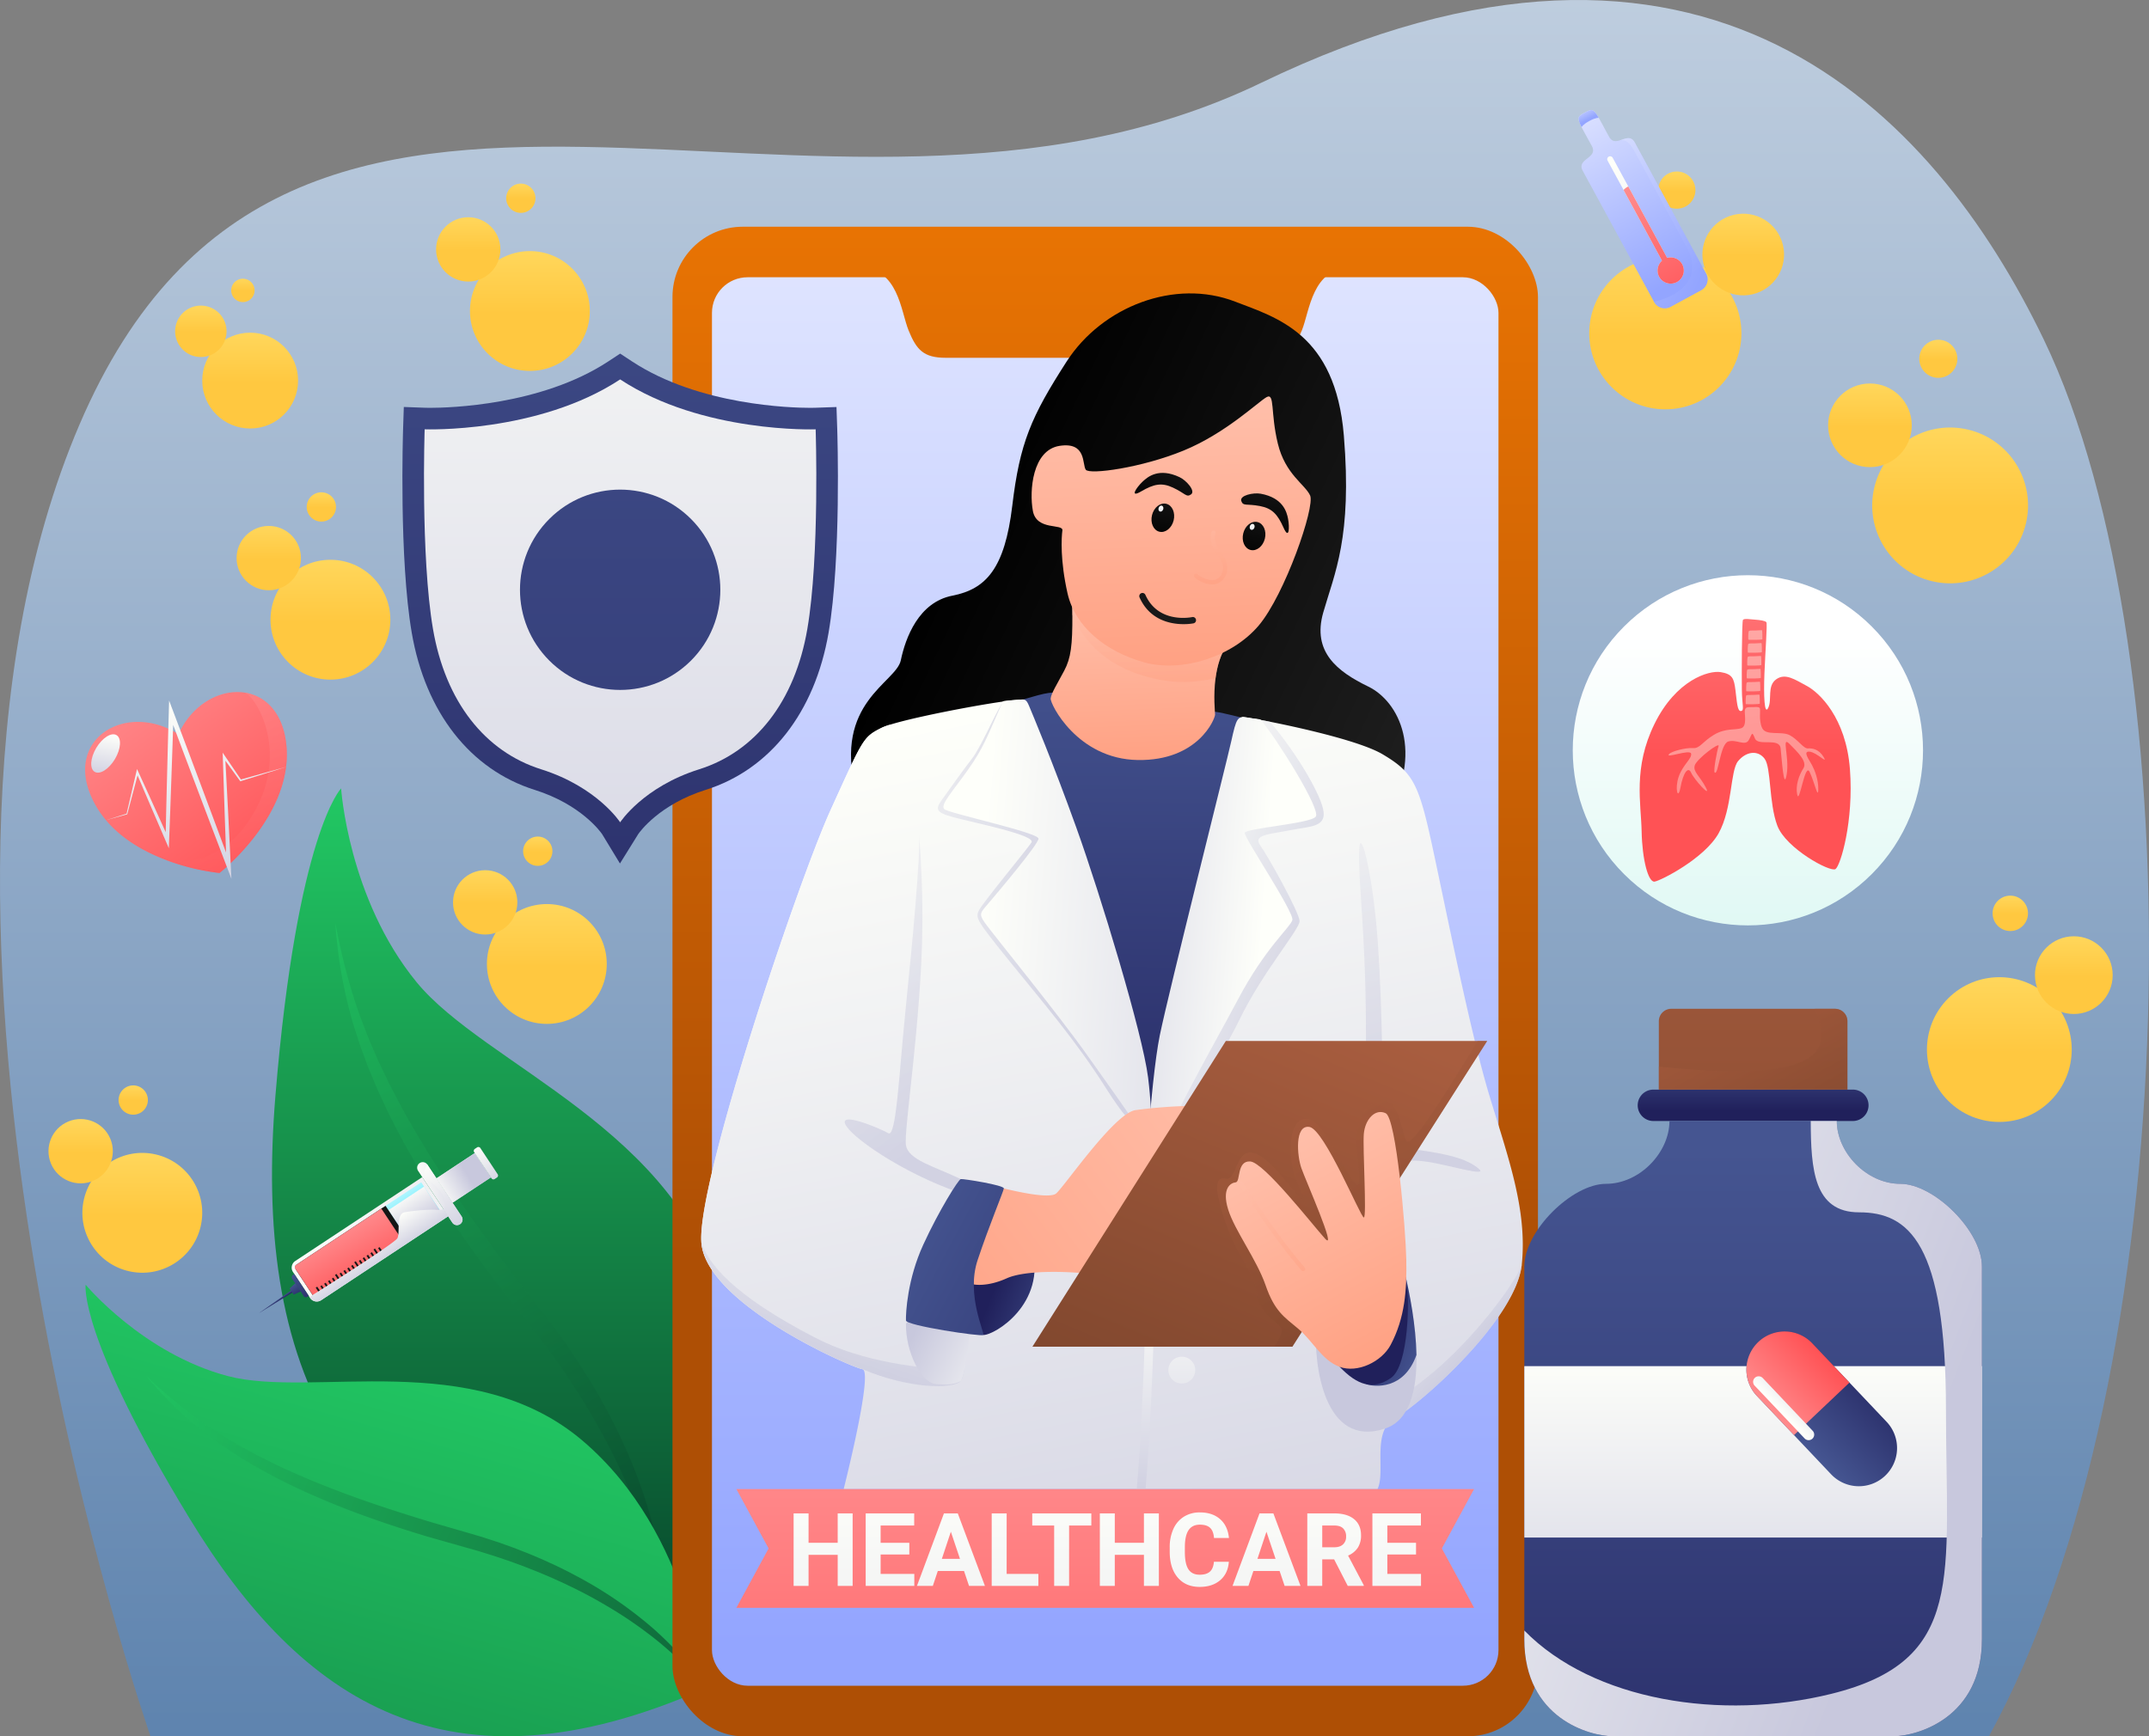
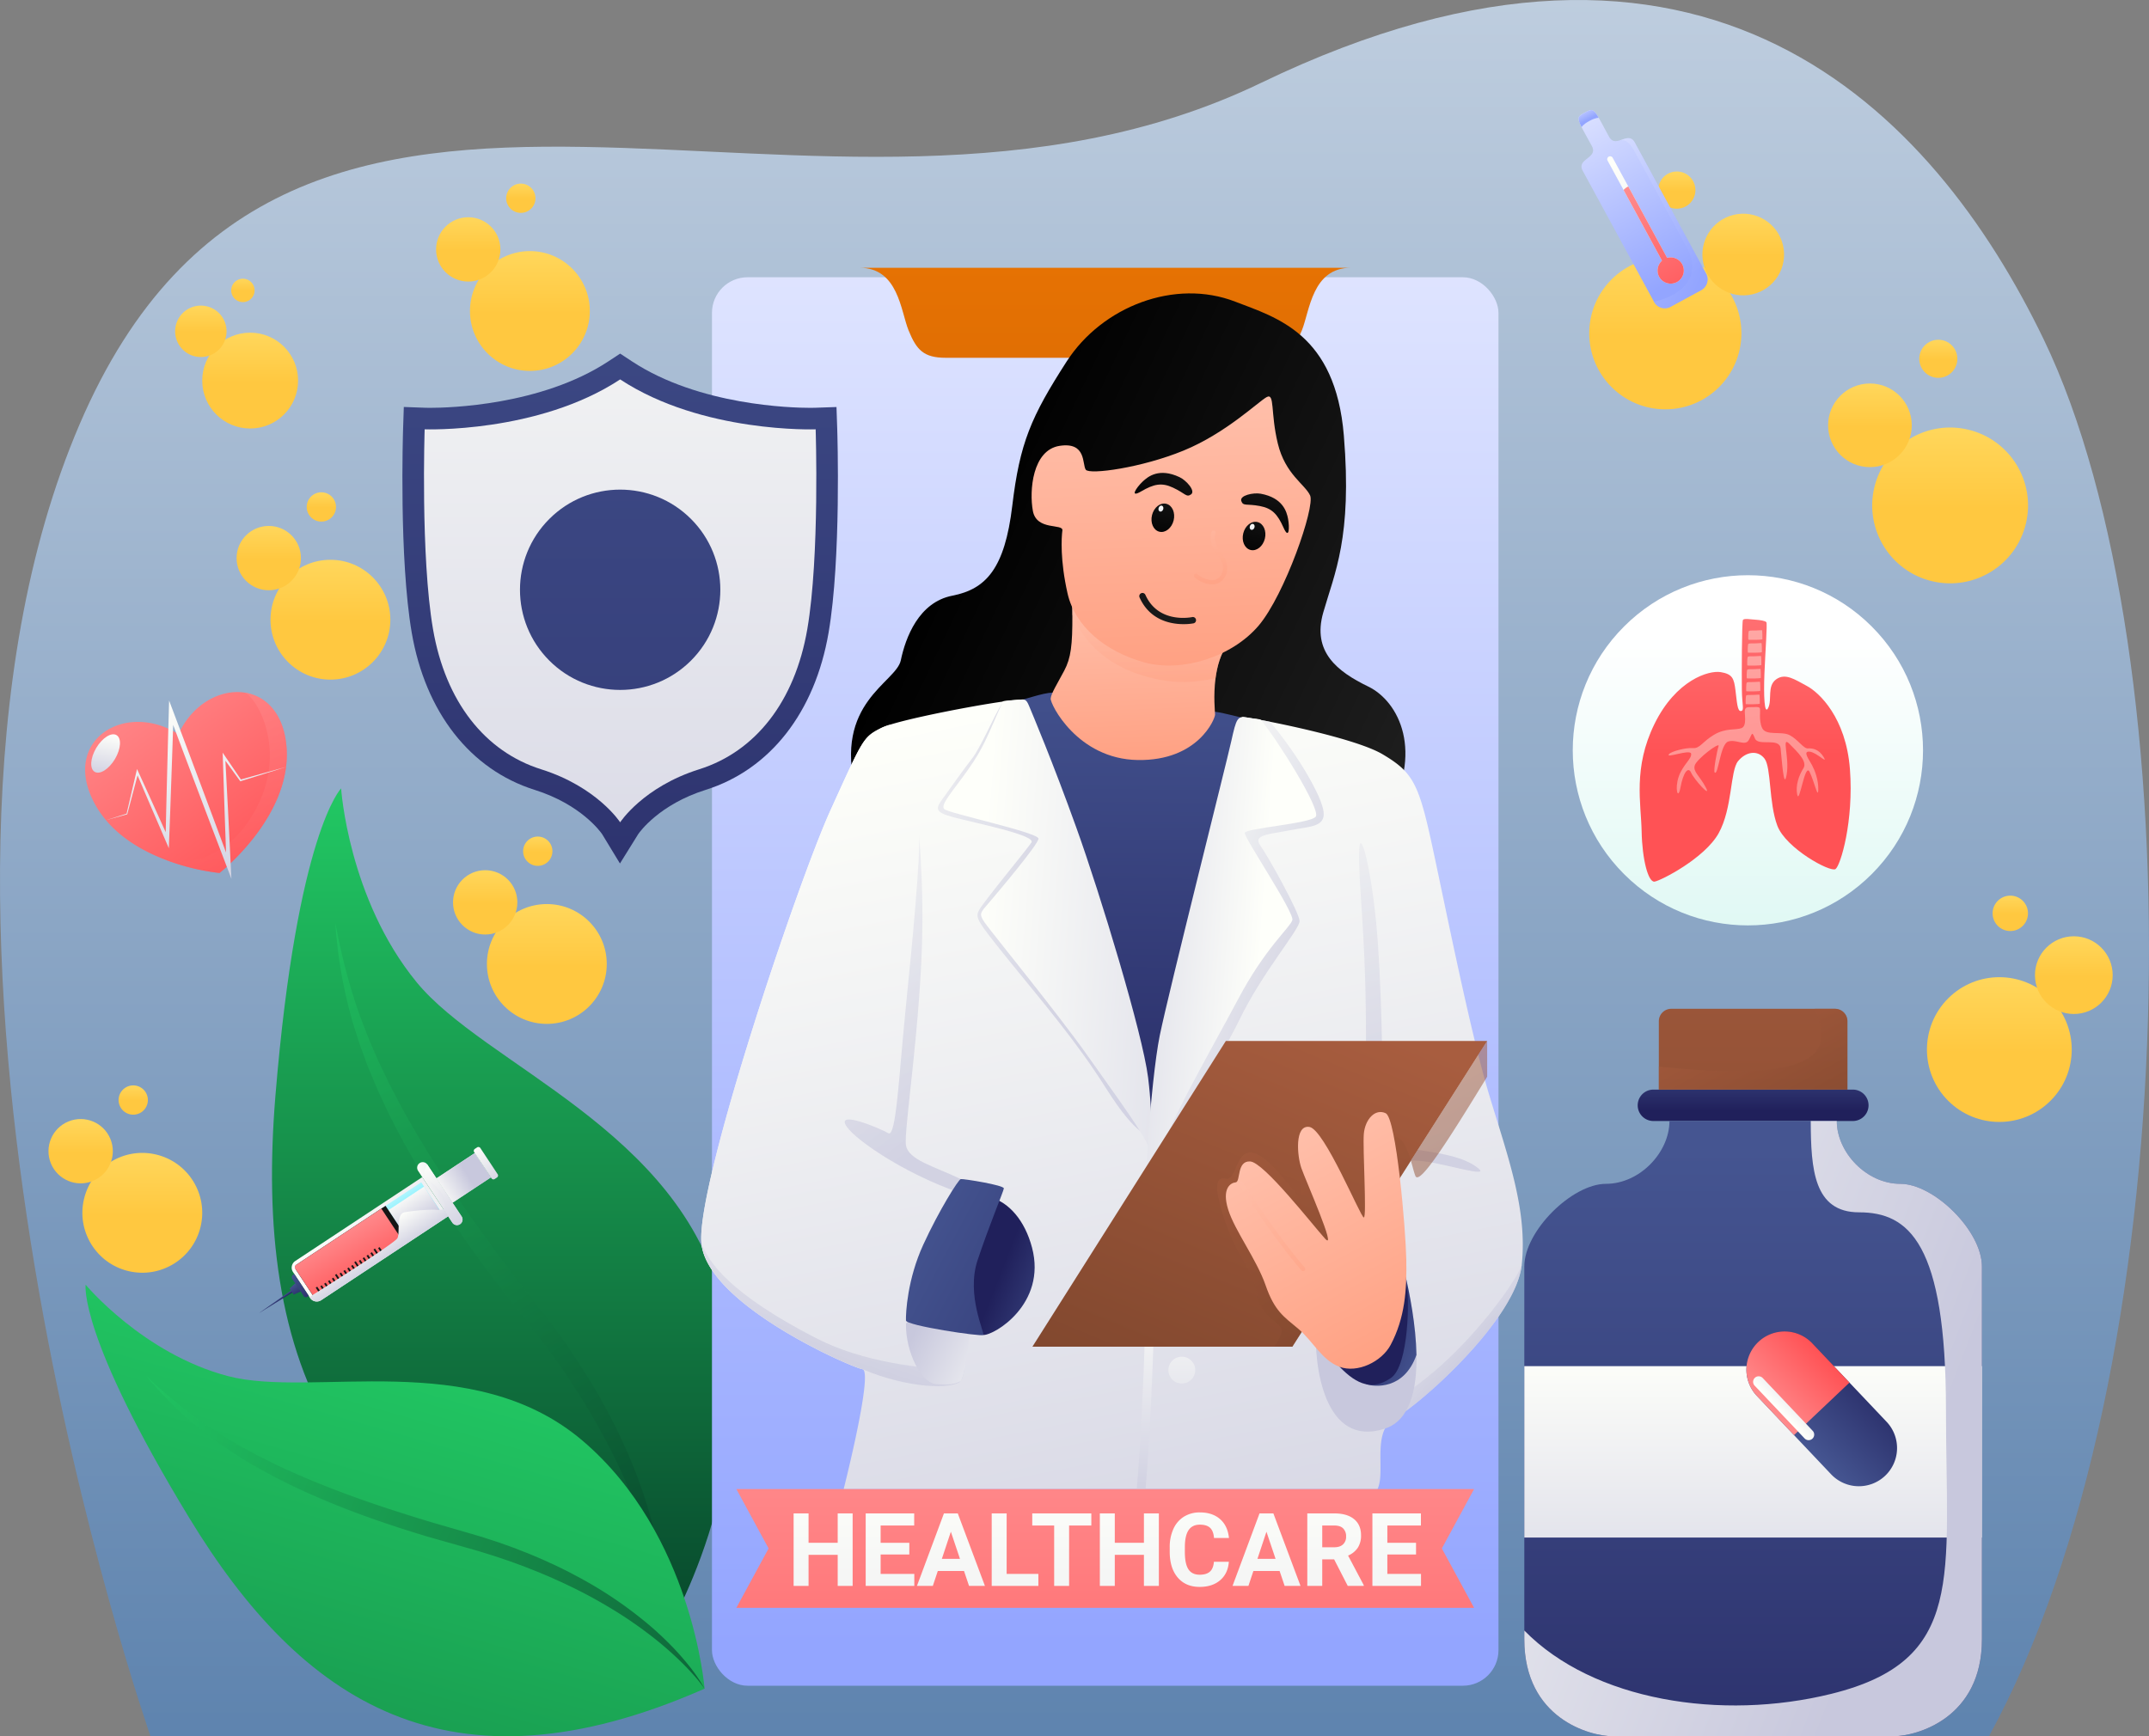
<svg xmlns="http://www.w3.org/2000/svg" xmlns:xlink="http://www.w3.org/1999/xlink" viewBox="0 0 2036.176 1645.475">
  <rect x="0" y="0" width="2036.176" height="1645.475" fill="#808080" stroke="none" />
  <defs>
    <style> .cls-1 { isolation: isolate; } .cls-2 { fill: url(#Безымянный_градиент_11); } .cls-3 { fill: url(#linear-gradient); } .cls-4, .cls-6 { opacity: 0.6; } .cls-110, .cls-115, .cls-117, .cls-13, .cls-14, .cls-141, .cls-15, .cls-17, .cls-20, .cls-21, .cls-27, .cls-32, .cls-34, .cls-38, .cls-4, .cls-47, .cls-6, .cls-67, .cls-68, .cls-71 { mix-blend-mode: multiply; } .cls-4 { fill: url(#linear-gradient-2); } .cls-5 { fill: url(#linear-gradient-3); } .cls-6 { fill: url(#linear-gradient-4); } .cls-7 { fill: url(#linear-gradient-5); } .cls-8 { fill: url(#linear-gradient-6); } .cls-9 { fill: url(#linear-gradient-7); } .cls-10 { fill: url(#linear-gradient-8); } .cls-11 { fill: url(#linear-gradient-9); } .cls-12 { fill: url(#linear-gradient-10); } .cls-13, .cls-14, .cls-15, .cls-20, .cls-21, .cls-27 { opacity: 0.7; } .cls-13 { fill: url(#linear-gradient-11); } .cls-14 { fill: url(#linear-gradient-12); } .cls-15 { fill: url(#linear-gradient-13); } .cls-16 { fill: url(#linear-gradient-14); } .cls-18 { fill: url(#linear-gradient-15); } .cls-19 { fill: url(#linear-gradient-16); } .cls-20 { fill: url(#linear-gradient-17); } .cls-21 { fill: url(#linear-gradient-18); } .cls-22 { fill: url(#linear-gradient-19); } .cls-23 { fill: url(#linear-gradient-20); } .cls-24 { fill: url(#linear-gradient-21); } .cls-25 { fill: url(#linear-gradient-22); } .cls-26 { fill: url(#linear-gradient-23); } .cls-27 { fill: url(#linear-gradient-24); } .cls-28 { fill: url(#linear-gradient-25); } .cls-29 { fill: url(#linear-gradient-26); } .cls-30 { fill: url(#linear-gradient-27); } .cls-31 { fill: url(#linear-gradient-28); } .cls-110, .cls-32, .cls-34, .cls-38, .cls-68, .cls-71 { opacity: 0.5; } .cls-32 { fill: url(#linear-gradient-29); } .cls-33 { fill: url(#linear-gradient-30); } .cls-35 { fill: url(#linear-gradient-31); } .cls-36 { fill: url(#linear-gradient-32); } .cls-37 { fill: url(#linear-gradient-33); } .cls-38 { fill: url(#linear-gradient-34); } .cls-39 { fill: url(#linear-gradient-35); } .cls-40 { fill: url(#linear-gradient-36); } .cls-41 { fill: url(#linear-gradient-37); } .cls-42 { fill: url(#linear-gradient-38); } .cls-43 { fill: url(#linear-gradient-39); } .cls-44 { fill: url(#linear-gradient-40); } .cls-45 { fill: url(#linear-gradient-41); } .cls-46 { fill: url(#linear-gradient-42); } .cls-47 { opacity: 0.8; } .cls-48 { fill: url(#linear-gradient-43); } .cls-49 { fill: url(#linear-gradient-44); } .cls-50 { fill: url(#linear-gradient-45); } .cls-51 { fill: url(#linear-gradient-46); } .cls-52 { fill: url(#linear-gradient-47); } .cls-53 { fill: url(#linear-gradient-48); } .cls-54 { fill: url(#linear-gradient-49); } .cls-55 { fill: url(#linear-gradient-50); } .cls-56 { fill: url(#linear-gradient-51); } .cls-57 { fill: url(#linear-gradient-52); } .cls-58 { fill: url(#linear-gradient-53); } .cls-59 { fill: url(#linear-gradient-54); } .cls-60 { fill: url(#linear-gradient-55); } .cls-61 { fill: url(#linear-gradient-56); } .cls-62 { fill: url(#linear-gradient-57); } .cls-63 { fill: url(#linear-gradient-58); } .cls-64 { fill: url(#linear-gradient-59); } .cls-65 { fill: url(#linear-gradient-60); } .cls-66 { fill: url(#linear-gradient-61); } .cls-67 { fill: url(#linear-gradient-62); } .cls-68 { fill: url(#linear-gradient-63); } .cls-69 { fill: url(#linear-gradient-64); } .cls-108, .cls-70 { mix-blend-mode: soft-light; } .cls-70 { fill: url(#linear-gradient-65); } .cls-71 { fill: url(#linear-gradient-66); } .cls-72 { fill: url(#linear-gradient-67); } .cls-73 { fill: url(#linear-gradient-68); } .cls-74 { fill: url(#linear-gradient-69); } .cls-75 { fill: url(#linear-gradient-70); } .cls-76 { fill: url(#linear-gradient-71); } .cls-77 { fill: url(#linear-gradient-72); } .cls-78 { fill: url(#linear-gradient-73); } .cls-79 { fill: url(#linear-gradient-74); } .cls-80 { fill: url(#linear-gradient-75); } .cls-81 { fill: url(#linear-gradient-76); } .cls-82 { fill: url(#linear-gradient-77); } .cls-83 { fill: url(#linear-gradient-78); } .cls-84 { fill: url(#linear-gradient-79); } .cls-85 { fill: url(#linear-gradient-80); } .cls-86 { fill: url(#linear-gradient-81); } .cls-87 { fill: url(#linear-gradient-82); } .cls-88 { fill: url(#linear-gradient-83); } .cls-89 { fill: url(#linear-gradient-84); } .cls-90 { fill: url(#linear-gradient-85); } .cls-91 { fill: url(#linear-gradient-86); } .cls-92 { fill: url(#linear-gradient-87); } .cls-93 { fill: url(#linear-gradient-88); } .cls-94 { fill: url(#linear-gradient-89); } .cls-95 { fill: url(#linear-gradient-90); } .cls-96 { fill: url(#linear-gradient-91); } .cls-97 { fill: url(#linear-gradient-92); } .cls-98 { fill: url(#linear-gradient-93); } .cls-99 { fill: url(#linear-gradient-94); } .cls-100 { fill: url(#linear-gradient-95); } .cls-101 { fill: url(#linear-gradient-96); } .cls-102 { fill: url(#linear-gradient-97); } .cls-103 { fill: url(#linear-gradient-98); } .cls-104 { fill: url(#linear-gradient-99); } .cls-105 { fill: url(#linear-gradient-100); } .cls-106 { fill: url(#linear-gradient-101); } .cls-107 { fill: url(#linear-gradient-102); } .cls-108 { fill: url(#linear-gradient-103); } .cls-109 { fill: url(#linear-gradient-104); } .cls-110 { fill: url(#linear-gradient-105); } .cls-111 { fill: url(#linear-gradient-106); } .cls-112 { fill: url(#linear-gradient-107); } .cls-113 { fill: url(#linear-gradient-108); } .cls-114 { fill: url(#linear-gradient-109); } .cls-115 { fill: url(#linear-gradient-110); } .cls-116 { fill: url(#linear-gradient-111); } .cls-117 { fill: url(#linear-gradient-112); } .cls-118 { fill: url(#linear-gradient-113); } .cls-119 { fill: url(#linear-gradient-114); } .cls-120 { fill: url(#linear-gradient-115); } .cls-121 { fill: url(#linear-gradient-116); } .cls-122 { fill: url(#linear-gradient-117); } .cls-123 { fill: url(#linear-gradient-118); } .cls-124 { fill: url(#linear-gradient-119); } .cls-125 { fill: url(#linear-gradient-120); } .cls-126 { fill: url(#linear-gradient-121); } .cls-127 { fill: url(#linear-gradient-122); } .cls-128 { fill: url(#linear-gradient-123); } .cls-129 { fill: url(#linear-gradient-124); } .cls-130 { fill: url(#linear-gradient-125); } .cls-131 { fill: url(#linear-gradient-126); } .cls-132 { fill: url(#linear-gradient-127); } .cls-133 { fill: url(#linear-gradient-128); } .cls-134 { fill: url(#linear-gradient-129); } .cls-135 { fill: url(#linear-gradient-130); } .cls-136 { fill: url(#linear-gradient-131); } .cls-137 { fill: url(#linear-gradient-132); } .cls-138 { fill: url(#linear-gradient-133); } .cls-139 { fill: url(#linear-gradient-134); } .cls-140 { fill: url(#linear-gradient-135); } .cls-141 { fill: url(#linear-gradient-136); } .cls-142 { fill: url(#linear-gradient-137); } .cls-143 { fill: url(#linear-gradient-138); } .cls-144 { fill: url(#linear-gradient-139); } </style>
    <linearGradient id="Безымянный_градиент_11" data-name="Безымянный градиент 11" x1="1018.088" y1="-1119.693" x2="1018.088" y2="3246.694" gradientUnits="userSpaceOnUse">
      <stop offset="0" stop-color="#fff" />
      <stop offset="1" stop-color="#013c80" />
    </linearGradient>
    <linearGradient id="linear-gradient" x1="475.735" y1="737.087" x2="475.735" y2="1656.955" gradientUnits="userSpaceOnUse">
      <stop offset="0" stop-color="#22ca64" />
      <stop offset="1" stop-color="#043524" />
    </linearGradient>
    <linearGradient id="linear-gradient-2" x1="219.514" y1="944.457" x2="720.276" y2="1499.271" gradientTransform="translate(219.688 -70.564) rotate(9.84)" xlink:href="#linear-gradient" />
    <linearGradient id="linear-gradient-3" x1="1939.893" y1="1277.545" x2="2819.909" y2="2252.548" gradientTransform="matrix(-0.897, 0.441, 0.441, 0.897, 1594.269, -745.361)" xlink:href="#linear-gradient" />
    <linearGradient id="linear-gradient-4" x1="157.936" y1="1221.409" x2="565.627" y2="1673.106" gradientTransform="translate(-559.716 313.567) rotate(-26.194)" xlink:href="#linear-gradient" />
    <linearGradient id="linear-gradient-5" x1="1047.196" y1="166.992" x2="1047.196" y2="1195.12" gradientUnits="userSpaceOnUse">
      <stop offset="0" stop-color="#eb7503" />
      <stop offset="1" stop-color="#ae4f05" />
    </linearGradient>
    <linearGradient id="linear-gradient-6" x1="1047.196" y1="-307.122" x2="1047.196" y2="1560.079" gradientUnits="userSpaceOnUse">
      <stop offset="0" stop-color="#fff" />
      <stop offset="1" stop-color="#93a5ff" />
    </linearGradient>
    <linearGradient id="linear-gradient-7" x1="1047.196" y1="166.992" x2="1047.196" y2="1195.12" xlink:href="#linear-gradient-5" />
    <linearGradient id="linear-gradient-8" x1="1351.6" y1="695.52" x2="906.47" y2="484.083" gradientUnits="userSpaceOnUse">
      <stop offset="0" stop-color="#1e1e1e" />
      <stop offset="1" />
    </linearGradient>
    <linearGradient id="linear-gradient-9" x1="1079.329" y1="597.563" x2="1071.911" y2="1235.544" gradientUnits="userSpaceOnUse">
      <stop offset="0" stop-color="#455591" />
      <stop offset="1" stop-color="#20205b" />
    </linearGradient>
    <linearGradient id="linear-gradient-10" x1="954.367" y1="668.832" x2="1178.009" y2="1794.143" gradientUnits="userSpaceOnUse">
      <stop offset="0" stop-color="#fefffa" />
      <stop offset="1" stop-color="#c8c8dd" />
    </linearGradient>
    <linearGradient id="linear-gradient-11" x1="1213.182" y1="649.944" x2="1335.652" y2="1073.266" xlink:href="#linear-gradient-10" />
    <linearGradient id="linear-gradient-12" x1="1309.021" y1="1216.239" x2="1386.526" y2="1290.195" xlink:href="#linear-gradient-10" />
    <linearGradient id="linear-gradient-13" x1="1084.576" y1="860.351" x2="1238.404" y2="913.6" xlink:href="#linear-gradient-10" />
    <linearGradient id="linear-gradient-14" x1="716.368" y1="716.132" x2="940.011" y2="1841.443" xlink:href="#linear-gradient-10" />
    <linearGradient id="linear-gradient-15" x1="1086.119" y1="1214.166" x2="1086.119" y2="1449.547" xlink:href="#linear-gradient-10" />
    <linearGradient id="linear-gradient-16" x1="1119.761" y1="1214.166" x2="1119.761" y2="1449.547" xlink:href="#linear-gradient-10" />
    <linearGradient id="linear-gradient-17" x1="835.374" y1="1101.045" x2="773.251" y2="1285.638" xlink:href="#linear-gradient-10" />
    <linearGradient id="linear-gradient-18" x1="695.4" y1="746.107" x2="926.143" y2="1046.072" xlink:href="#linear-gradient-10" />
    <linearGradient id="linear-gradient-19" x1="971.324" y1="1304.114" x2="869.718" y2="1255.851" xlink:href="#linear-gradient-10" />
    <linearGradient id="linear-gradient-20" x1="1405.826" y1="1259.905" x2="1347.253" y2="1267.005" xlink:href="#linear-gradient-10" />
    <linearGradient id="linear-gradient-21" x1="1354.117" y1="1276.916" x2="1276.611" y2="1243.784" xlink:href="#linear-gradient-9" />
    <linearGradient id="linear-gradient-22" x1="1227.592" y1="1234.216" x2="1294.448" y2="1257.882" xlink:href="#linear-gradient-9" />
    <linearGradient id="linear-gradient-23" x1="1027.626" y1="1236.071" x2="948.198" y2="1205.01" xlink:href="#linear-gradient-9" />
    <linearGradient id="linear-gradient-24" x1="791.275" y1="877.448" x2="997.611" y2="872.123" xlink:href="#linear-gradient-10" />
    <linearGradient id="linear-gradient-25" x1="926.374" y1="869.526" x2="1300.442" y2="898.812" xlink:href="#linear-gradient-10" />
    <linearGradient id="linear-gradient-26" x1="1194.384" y1="907.83" x2="982.28" y2="892.743" xlink:href="#linear-gradient-10" />
    <linearGradient id="linear-gradient-27" x1="1190.663" y1="1022.323" x2="853.869" y2="1273.92" gradientUnits="userSpaceOnUse">
      <stop offset="0" stop-color="#ffbfaa" />
      <stop offset="1" stop-color="#ffa183" />
    </linearGradient>
    <linearGradient id="linear-gradient-28" x1="1265.604" y1="957.576" x2="1060.598" y2="1452.788" gradientUnits="userSpaceOnUse">
      <stop offset="0" stop-color="#a85d3f" />
      <stop offset="1" stop-color="#754129" />
    </linearGradient>
    <linearGradient id="linear-gradient-29" x1="1254.551" y1="1033.718" x2="1380.788" y2="1263.65" xlink:href="#linear-gradient-28" />
    <linearGradient id="linear-gradient-30" x1="1223.115" y1="1075.494" x2="1329.837" y2="1275.736" xlink:href="#linear-gradient-27" />
    <linearGradient id="linear-gradient-31" x1="1181.189" y1="1116.817" x2="1229.615" y2="1207.679" xlink:href="#linear-gradient-27" />
    <linearGradient id="linear-gradient-32" x1="856.649" y1="1163.129" x2="1193" y2="1343.285" xlink:href="#linear-gradient-9" />
    <linearGradient id="linear-gradient-33" x1="1077.488" y1="568.71" x2="1083.237" y2="720.258" xlink:href="#linear-gradient-27" />
    <linearGradient id="linear-gradient-34" x1="1089.257" y1="568.263" x2="1092.265" y2="647.543" xlink:href="#linear-gradient-27" />
    <linearGradient id="linear-gradient-35" x1="1106.144" y1="379.393" x2="1115.674" y2="630.554" xlink:href="#linear-gradient-27" />
    <linearGradient id="linear-gradient-36" x1="10202.909" y1="-1881.695" x2="10204.326" y2="-1805.417" gradientTransform="matrix(0.903, 0.429, -0.429, 0.903, -8899.472, -2260.729)" xlink:href="#linear-gradient-8" />
    <linearGradient id="linear-gradient-37" x1="963.939" y1="-665.984" x2="965.356" y2="-589.698" gradientTransform="matrix(-0.984, -0.179, -0.179, 0.984, 2038.005, 1265.534)" xlink:href="#linear-gradient-8" />
    <linearGradient id="linear-gradient-38" x1="820.336" y1="-973.12" x2="821.562" y2="-907.141" gradientTransform="translate(169.847 -330.401) rotate(89.997)" xlink:href="#linear-gradient-8" />
    <linearGradient id="linear-gradient-39" x1="1102.772" y1="477.431" x2="1096.322" y2="491.122" gradientTransform="translate(-20.612 48.337) rotate(-2.413)" xlink:href="#linear-gradient-10" />
    <linearGradient id="linear-gradient-40" x1="908.407" y1="-977.172" x2="909.632" y2="-911.193" gradientTransform="matrix(0.971, 0.241, -0.241, 0.971, 80.125, 1197.003)" xlink:href="#linear-gradient-8" />
    <linearGradient id="linear-gradient-41" x1="1188.417" y1="498.366" x2="1181.967" y2="512.057" gradientTransform="translate(-20.612 48.337) rotate(-2.413)" xlink:href="#linear-gradient-10" />
    <linearGradient id="linear-gradient-42" x1="1145.348" y1="574.435" x2="879.804" y2="579.059" gradientTransform="translate(-20.612 48.337) rotate(-2.413)" xlink:href="#linear-gradient-8" />
    <linearGradient id="linear-gradient-43" x1="1147.26" y1="478.86" x2="1145.556" y2="555.774" gradientTransform="translate(-20.612 48.337) rotate(-2.413)" xlink:href="#linear-gradient-27" />
    <linearGradient id="linear-gradient-44" x1="1047.196" y1="1367.727" x2="1047.196" y2="1832.269" gradientUnits="userSpaceOnUse">
      <stop offset="0" stop-color="#ff8c8e" />
      <stop offset="1" stop-color="#ff5255" />
    </linearGradient>
    <linearGradient id="linear-gradient-45" x1="779.912" y1="1400.013" x2="779.912" y2="1961.509" xlink:href="#linear-gradient-10" />
    <linearGradient id="linear-gradient-46" x1="843.27" y1="1400.013" x2="843.27" y2="1961.509" xlink:href="#linear-gradient-10" />
    <linearGradient id="linear-gradient-47" x1="901.012" y1="1400.013" x2="901.012" y2="1961.509" xlink:href="#linear-gradient-10" />
    <linearGradient id="linear-gradient-48" x1="961.751" y1="1400.013" x2="961.751" y2="1961.509" xlink:href="#linear-gradient-10" />
    <linearGradient id="linear-gradient-49" x1="1006.043" y1="1400.013" x2="1006.043" y2="1961.509" xlink:href="#linear-gradient-10" />
    <linearGradient id="linear-gradient-50" x1="1070.063" y1="1400.013" x2="1070.063" y2="1961.509" xlink:href="#linear-gradient-10" />
    <linearGradient id="linear-gradient-51" x1="1136.37" y1="1400.013" x2="1136.37" y2="1961.509" xlink:href="#linear-gradient-10" />
    <linearGradient id="linear-gradient-52" x1="1200.035" y1="1400.013" x2="1200.035" y2="1961.509" xlink:href="#linear-gradient-10" />
    <linearGradient id="linear-gradient-53" x1="1265.422" y1="1400.013" x2="1265.422" y2="1961.509" xlink:href="#linear-gradient-10" />
    <linearGradient id="linear-gradient-54" x1="1323.378" y1="1400.013" x2="1323.378" y2="1961.509" xlink:href="#linear-gradient-10" />
    <linearGradient id="linear-gradient-55" x1="1661.085" y1="994.444" x2="1661.085" y2="1052.701" xlink:href="#linear-gradient-9" />
    <linearGradient id="linear-gradient-56" x1="1661.088" y1="734.292" x2="1661.088" y2="1531.098" xlink:href="#linear-gradient-28" />
    <linearGradient id="linear-gradient-57" x1="1661.083" y1="1088.928" x2="1661.083" y2="1943.554" xlink:href="#linear-gradient-9" />
    <linearGradient id="linear-gradient-58" x1="1661.085" y1="1280.731" x2="1661.085" y2="1643.428" xlink:href="#linear-gradient-10" />
    <linearGradient id="linear-gradient-59" x1="587.6" y1="6.293" x2="587.6" y2="1288.561" xlink:href="#linear-gradient-9" />
    <linearGradient id="linear-gradient-60" x1="587.6" y1="73.955" x2="587.6" y2="1187.773" xlink:href="#linear-gradient-10" />
    <linearGradient id="linear-gradient-61" x1="587.6" y1="-85.691" x2="587.6" y2="1889.535" gradientTransform="translate(567.333 -251.787) rotate(45)" xlink:href="#linear-gradient-9" />
    <linearGradient id="linear-gradient-62" x1="1178.861" y1="1178.781" x2="1811.432" y2="1425.638" xlink:href="#linear-gradient-10" />
    <linearGradient id="linear-gradient-63" x1="1641.693" y1="963.39" x2="1713.693" y2="1094.533" xlink:href="#linear-gradient-28" />
    <linearGradient id="linear-gradient-64" x1="143.05" y1="643.686" x2="313.355" y2="807.643" gradientTransform="translate(92.655 -20.724) rotate(10.387)" xlink:href="#linear-gradient-44" />
    <linearGradient id="linear-gradient-65" x1="249.573" y1="846.14" x2="269.099" y2="894.259" gradientTransform="matrix(0, 1, -0.909, -0, 886.618, 456.665)" xlink:href="#linear-gradient-10" />
    <linearGradient id="linear-gradient-66" x1="223.106" y1="655.437" x2="298.686" y2="841.687" gradientTransform="translate(92.655 -20.724) rotate(10.387)" xlink:href="#linear-gradient-44" />
    <linearGradient id="linear-gradient-67" x1="196.469" y1="658.595" x2="278.94" y2="861.828" gradientTransform="translate(92.655 -20.724) rotate(10.387)" xlink:href="#linear-gradient-10" />
    <linearGradient id="linear-gradient-68" x1="1656.126" y1="601.956" x2="1656.126" y2="1307.32" gradientTransform="translate(987.875 -962.788) rotate(45)" gradientUnits="userSpaceOnUse">
      <stop offset="0" stop-color="#fff" />
      <stop offset="1" stop-color="#b0eee3" />
    </linearGradient>
    <linearGradient id="linear-gradient-69" x1="1653.539" y1="456.631" x2="1653.539" y2="715.836" xlink:href="#linear-gradient-44" />
    <linearGradient id="linear-gradient-70" x1="1557.647" y1="400.433" x2="1557.647" y2="954.097" gradientTransform="translate(48.358 370.065) rotate(-6.425)" gradientUnits="userSpaceOnUse">
      <stop offset="0" stop-color="#ffa8a5" />
      <stop offset="1" stop-color="#ff5255" />
    </linearGradient>
    <linearGradient id="linear-gradient-71" x1="1569.403" y1="400.21" x2="1569.403" y2="955.466" xlink:href="#linear-gradient-70" />
    <linearGradient id="linear-gradient-72" x1="1571.258" y1="400.21" x2="1571.258" y2="955.466" xlink:href="#linear-gradient-70" />
    <linearGradient id="linear-gradient-73" x1="1573.113" y1="400.21" x2="1573.113" y2="955.466" xlink:href="#linear-gradient-70" />
    <linearGradient id="linear-gradient-74" x1="1574.968" y1="400.21" x2="1574.968" y2="955.466" xlink:href="#linear-gradient-70" />
    <linearGradient id="linear-gradient-75" x1="1576.823" y1="400.211" x2="1576.823" y2="955.467" xlink:href="#linear-gradient-70" />
    <linearGradient id="linear-gradient-76" x1="1578.678" y1="400.211" x2="1578.678" y2="955.467" xlink:href="#linear-gradient-70" />
    <linearGradient id="linear-gradient-77" x1="313.074" y1="471.221" x2="313.074" y2="589.469" gradientUnits="userSpaceOnUse">
      <stop offset="0" stop-color="#ffe577" />
      <stop offset="1" stop-color="#ffc840" />
    </linearGradient>
    <linearGradient id="linear-gradient-78" x1="254.659" y1="466.602" x2="254.659" y2="530.077" xlink:href="#linear-gradient-77" />
    <linearGradient id="linear-gradient-79" x1="304.481" y1="452.06" x2="304.481" y2="480.967" gradientTransform="translate(702.109 73.718) rotate(76.717)" xlink:href="#linear-gradient-77" />
    <linearGradient id="linear-gradient-80" x1="134.836" y1="1033.314" x2="134.836" y2="1151.562" gradientTransform="translate(1222.501 754.086) rotate(76.717)" xlink:href="#linear-gradient-77" />
    <linearGradient id="linear-gradient-81" x1="76.422" y1="1028.695" x2="76.422" y2="1092.17" gradientTransform="translate(423.326 53.802) rotate(22.5)" xlink:href="#linear-gradient-77" />
    <linearGradient id="linear-gradient-82" x1="126.243" y1="1014.154" x2="126.243" y2="1043.06" gradientTransform="translate(1111.879 680.14) rotate(76.718)" xlink:href="#linear-gradient-77" />
    <linearGradient id="linear-gradient-83" x1="518.132" y1="797.489" x2="518.132" y2="915.738" xlink:href="#linear-gradient-77" />
    <linearGradient id="linear-gradient-84" x1="459.717" y1="792.87" x2="459.717" y2="856.346" xlink:href="#linear-gradient-77" />
    <linearGradient id="linear-gradient-85" x1="509.539" y1="778.329" x2="509.539" y2="807.235" gradientTransform="translate(719.667 -124.02) rotate(45)" xlink:href="#linear-gradient-77" />
    <linearGradient id="linear-gradient-86" x1="1971.974" y1="854.445" x2="1971.974" y2="997.308" gradientTransform="matrix(-0.707, -0.707, -0.707, 0.707, 3992.117, 1685.733)" xlink:href="#linear-gradient-77" />
    <linearGradient id="linear-gradient-87" x1="1901.399" y1="848.864" x2="1901.399" y2="925.553" gradientTransform="matrix(-1, 0, 0, 1, 3866.346, 0)" xlink:href="#linear-gradient-77" />
    <linearGradient id="linear-gradient-88" x1="1961.592" y1="831.296" x2="1961.592" y2="866.22" gradientTransform="matrix(-1, 0, 0, 1, 3866.346, 0)" xlink:href="#linear-gradient-77" />
    <linearGradient id="linear-gradient-89" x1="1847.727" y1="328.055" x2="1847.727" y2="481.816" gradientTransform="translate(1889.385 -1429.356) rotate(76.717)" xlink:href="#linear-gradient-77" />
    <linearGradient id="linear-gradient-90" x1="1771.769" y1="322.049" x2="1771.769" y2="404.587" xlink:href="#linear-gradient-77" />
    <linearGradient id="linear-gradient-91" x1="1836.553" y1="303.14" x2="1836.553" y2="340.728" xlink:href="#linear-gradient-77" />
    <linearGradient id="linear-gradient-92" x1="1602.381" y1="168.44" x2="1602.381" y2="318.586" gradientTransform="matrix(-1, 0, 0, 1, 3180.274, 0)" xlink:href="#linear-gradient-77" />
    <linearGradient id="linear-gradient-93" x1="1528.209" y1="162.575" x2="1528.209" y2="243.173" gradientTransform="matrix(-0.973, -0.23, -0.23, 0.973, 3194.923, 357.576)" xlink:href="#linear-gradient-77" />
    <linearGradient id="linear-gradient-94" x1="1591.47" y1="144.112" x2="1591.47" y2="180.815" gradientTransform="matrix(-0.987, -0.16, -0.16, 0.987, 3188.58, 257.251)" xlink:href="#linear-gradient-77" />
    <linearGradient id="linear-gradient-95" x1="502.074" y1="178.669" x2="502.074" y2="296.917" xlink:href="#linear-gradient-77" />
    <linearGradient id="linear-gradient-96" x1="443.659" y1="174.05" x2="443.659" y2="237.525" xlink:href="#linear-gradient-77" />
    <linearGradient id="linear-gradient-97" x1="493.481" y1="159.509" x2="493.481" y2="188.415" gradientTransform="translate(562.96 -335.563) rotate(76.717)" xlink:href="#linear-gradient-77" />
    <linearGradient id="linear-gradient-98" x1="237.025" y1="267.85" x2="237.025" y2="362.427" xlink:href="#linear-gradient-77" />
    <linearGradient id="linear-gradient-99" x1="190.303" y1="264.155" x2="190.303" y2="314.924" gradientTransform="matrix(0.23, 0.973, -0.973, 0.23, 452.173, 56.639)" xlink:href="#linear-gradient-77" />
    <linearGradient id="linear-gradient-100" x1="230.152" y1="252.525" x2="230.152" y2="275.645" gradientTransform="translate(445.132 -12.007) rotate(76.718)" xlink:href="#linear-gradient-77" />
    <linearGradient id="linear-gradient-101" x1="-4250.15" y1="6908.027" x2="-4250.15" y2="7024.089" gradientTransform="matrix(-0.688, -0.726, 0.726, -0.688, -6240.155, 3025.158)" xlink:href="#linear-gradient-9" />
    <linearGradient id="linear-gradient-102" x1="-4206.475" y1="6904.286" x2="-4206.475" y2="6979.669" gradientTransform="matrix(-0.688, -0.726, 0.726, -0.688, -6240.155, 3025.158)" xlink:href="#linear-gradient-44" />
    <linearGradient id="linear-gradient-103" x1="-4224.914" y1="6913.436" x2="-4224.914" y2="6958.489" gradientTransform="matrix(-0.688, -0.726, 0.726, -0.688, -6240.155, 3025.158)" xlink:href="#linear-gradient-10" />
    <linearGradient id="linear-gradient-104" x1="1292.862" y1="850.331" x2="1292.862" y2="1123.747" gradientTransform="translate(-83.757 -102.459) rotate(-28.536)" xlink:href="#linear-gradient-6" />
    <linearGradient id="linear-gradient-105" x1="1227.012" y1="974.118" x2="1337.033" y2="1117.262" gradientTransform="translate(-83.757 -102.459) rotate(-28.536)" xlink:href="#linear-gradient-6" />
    <linearGradient id="linear-gradient-106" x1="1292.858" y1="924.568" x2="1292.858" y2="948.525" gradientTransform="translate(-83.757 -102.459) rotate(-28.536)" xlink:href="#linear-gradient-6" />
    <linearGradient id="linear-gradient-107" x1="1292.864" y1="996.141" x2="1292.864" y2="1286.262" gradientTransform="translate(-83.757 -102.459) rotate(-28.536)" xlink:href="#linear-gradient-10" />
    <linearGradient id="linear-gradient-108" x1="1292.864" y1="1022.244" x2="1292.864" y2="1156.202" gradientTransform="translate(-83.757 -102.459) rotate(-28.536)" xlink:href="#linear-gradient-44" />
    <linearGradient id="linear-gradient-109" x1="-14.166" y1="1486.038" x2="-14.166" y2="1541.61" gradientTransform="matrix(0.031, 1, 1, -0.031, -1091.21, 1192.463)" xlink:href="#linear-gradient-10" />
    <linearGradient id="linear-gradient-110" x1="-42.661" y1="1491.597" x2="30.866" y2="1536.947" gradientTransform="matrix(0.031, 1, 1, -0.031, -1091.21, 1192.463)" xlink:href="#linear-gradient-10" />
    <linearGradient id="linear-gradient-111" x1="-2211.882" y1="2336.753" x2="-2211.882" y2="2368.004" gradientTransform="translate(2651.11 -1236.092)" xlink:href="#linear-gradient-10" />
    <linearGradient id="linear-gradient-112" x1="-13.959" y1="1506.16" x2="-30.664" y2="1536.345" gradientTransform="matrix(-0.525, 0.851, 0.851, 0.525, -879.616, 336.104)" xlink:href="#linear-gradient-10" />
    <linearGradient id="linear-gradient-113" x1="83.421" y1="1371.246" x2="-277.118" y2="1827.076" gradientTransform="matrix(0.031, 1, 1, -0.031, -1091.21, 1192.463)" xlink:href="#linear-gradient-10" />
    <linearGradient id="linear-gradient-114" x1="-244.012" y1="1605.376" x2="-210.856" y2="1645.708" gradientTransform="matrix(-0.285, 0.959, 0.959, 0.285, -1274.086, 930.825)" gradientUnits="userSpaceOnUse">
      <stop offset="0" stop-color="#cdf8fe" />
      <stop offset="1" stop-color="#00e5ff" />
    </linearGradient>
    <linearGradient id="linear-gradient-115" x1="-2267.964" y1="2333.733" x2="-2267.964" y2="2368.531" gradientTransform="translate(2660.4 -1205.177)" xlink:href="#linear-gradient-10" />
    <linearGradient id="linear-gradient-116" x1="-2491.732" y1="2352.342" x2="-1836.315" y2="2352.342" gradientTransform="translate(987.845 -2065.659) rotate(-33.456)" xlink:href="#linear-gradient-8" />
    <linearGradient id="linear-gradient-117" x1="-228.059" y1="1592.682" x2="-184.958" y2="1636.932" gradientTransform="matrix(-0.285, 0.959, 0.959, 0.285, -1274.086, 930.825)" xlink:href="#linear-gradient-44" />
    <linearGradient id="linear-gradient-118" x1="174.123" y1="2360.563" x2="174.123" y2="2372.934" gradientTransform="matrix(1, -0, -0, -1, 128.117, 3589.052)" xlink:href="#linear-gradient-8" />
    <linearGradient id="linear-gradient-119" x1="169.749" y1="2361.976" x2="169.749" y2="2372.473" gradientTransform="matrix(1, -0, -0, -1, 136.57, 3587.817)" xlink:href="#linear-gradient-8" />
    <linearGradient id="linear-gradient-120" x1="165.376" y1="2361.976" x2="165.376" y2="2372.473" gradientTransform="matrix(1, -0, -0, -1, 144.593, 3585.406)" xlink:href="#linear-gradient-8" />
    <linearGradient id="linear-gradient-121" x1="161.002" y1="2361.976" x2="161.002" y2="2372.473" gradientTransform="matrix(1, 0, 0, -1, 152.486, 3582.986)" xlink:href="#linear-gradient-8" />
    <linearGradient id="linear-gradient-122" x1="156.628" y1="2361.976" x2="156.628" y2="2372.473" gradientTransform="matrix(1, -0, -0, -1, 160.56, 3580.578)" xlink:href="#linear-gradient-8" />
    <linearGradient id="linear-gradient-123" x1="152.254" y1="2360.564" x2="152.254" y2="2372.935" gradientTransform="matrix(1, -0, -0, -1, 168.258, 3576.998)" xlink:href="#linear-gradient-8" />
    <linearGradient id="linear-gradient-124" x1="147.881" y1="2361.977" x2="147.881" y2="2372.473" gradientTransform="matrix(1, -0, -0, -1, 176.685, 3575.761)" xlink:href="#linear-gradient-8" />
    <linearGradient id="linear-gradient-125" x1="143.507" y1="2361.977" x2="143.507" y2="2372.473" gradientTransform="matrix(1, -0, -0, -1, 184.629, 3573.345)" xlink:href="#linear-gradient-8" />
    <linearGradient id="linear-gradient-126" x1="139.133" y1="2361.977" x2="139.133" y2="2372.474" gradientTransform="matrix(1, 0, 0, -1, 192.6, 3570.931)" xlink:href="#linear-gradient-8" />
    <linearGradient id="linear-gradient-127" x1="134.759" y1="2361.977" x2="134.759" y2="2372.474" gradientTransform="matrix(1, -0, -0, -1, 200.753, 3568.527)" xlink:href="#linear-gradient-8" />
    <linearGradient id="linear-gradient-128" x1="130.385" y1="2360.565" x2="130.385" y2="2372.936" gradientTransform="matrix(1, 0, 0, -1, 208.294, 3564.938)" xlink:href="#linear-gradient-8" />
    <linearGradient id="linear-gradient-129" x1="126.012" y1="2361.977" x2="126.012" y2="2372.474" gradientTransform="matrix(1, -0, -0, -1, 216.72, 3563.701)" xlink:href="#linear-gradient-8" />
    <linearGradient id="linear-gradient-130" x1="121.638" y1="2361.978" x2="121.638" y2="2372.474" gradientTransform="matrix(1, -0, -0, -1, 224.77, 3561.291)" xlink:href="#linear-gradient-8" />
    <linearGradient id="linear-gradient-131" x1="117.264" y1="2361.978" x2="117.264" y2="2372.474" gradientTransform="matrix(1, -0, -0, -1, 232.845, 3558.882)" xlink:href="#linear-gradient-8" />
    <linearGradient id="linear-gradient-132" x1="112.89" y1="2361.978" x2="112.89" y2="2372.474" gradientTransform="matrix(1, -0, -0, -1, 240.789, 3556.467)" xlink:href="#linear-gradient-8" />
    <linearGradient id="linear-gradient-133" x1="108.517" y1="2360.566" x2="108.517" y2="2372.937" gradientTransform="matrix(1, 0, 0, -1, 248.408, 3552.883)" xlink:href="#linear-gradient-8" />
    <linearGradient id="linear-gradient-134" x1="104.143" y1="2361.978" x2="104.143" y2="2372.475" gradientTransform="matrix(1, -0, -0, -1, 256.913, 3551.649)" xlink:href="#linear-gradient-8" />
    <linearGradient id="linear-gradient-135" x1="-2186.607" y1="2333.485" x2="-2186.607" y2="2384.038" gradientTransform="translate(2646.892 -1250.055)" xlink:href="#linear-gradient-10" />
    <linearGradient id="linear-gradient-136" x1="23.67" y1="1437.143" x2="53.722" y2="1455.678" gradientTransform="matrix(0.031, 1, 1, -0.031, -1091.21, 1192.463)" xlink:href="#linear-gradient-10" />
    <linearGradient id="linear-gradient-137" x1="-2398.048" y1="2337.71" x2="-2398.048" y2="2381.287" gradientTransform="translate(987.845 -2065.659) rotate(-33.456)" xlink:href="#linear-gradient-9" />
    <linearGradient id="linear-gradient-138" x1="-2425.555" y1="2351.166" x2="-2425.555" y2="2353.513" gradientTransform="translate(987.845 -2065.659) rotate(-33.456)" xlink:href="#linear-gradient-9" />
    <linearGradient id="linear-gradient-139" x1="-2403.675" y1="2346.872" x2="-2403.675" y2="2363.158" gradientTransform="translate(987.845 -2065.659) rotate(-33.456)" xlink:href="#linear-gradient-9" />
  </defs>
  <g class="cls-1">
    <g id="Слой_2" data-name="Слой 2">
      <g id="Object">
        <g>
          <g>
            <g>
              <path class="cls-2" d="M142.592,1645.47s-269.589-770.001-67.397-1242.809,699.894-121.579,1119.83-324.211,636.877,26.542,741.369,243.158c144.232,299,136.456,980.142-51.844,1323.861Z" />
              <g>
                <g>
                  <path class="cls-3" d="M629.099,1551.188s94.52-153.388,54.982-316.969-224.881-224.464-289.518-303.589-71.352-183.466-71.352-183.466-41.671,41.965-62.214,290.9S311.095,1482.095,629.099,1551.188Z" />
                  <path class="cls-4" d="M629.099,1551.188a191.329,191.329,0,0,0-1.313-23.574c-.822-7.815-1.997-15.583-3.437-23.29a393.781,393.781,0,0,0-11.229-45.571,467.678,467.678,0,0,0-15.817-44.078c-6.022-14.396-12.446-28.615-19.647-42.452-1.701-3.505-3.625-6.903-5.444-10.349-1.839-3.436-3.656-6.882-5.63-10.247l-5.768-10.169-6.032-10.019c-1.012-1.665-1.992-3.348-3.031-4.998l-3.151-4.927-6.291-9.856-6.523-9.708-3.264-4.85-3.392-4.766-6.769-9.539c-2.285-3.16-4.651-6.263-6.972-9.397-2.358-3.107-4.601-6.297-7.053-9.335l-7.243-9.195-29.287-37.345c-38.284-50.51-74.124-103.353-102.623-160.416-3.514-7.15-6.794-14.422-10.182-21.625l-1.261-2.706-1.165-2.755-2.315-5.514-4.579-11.041-1.138-2.76c-.366-.926-.692-1.87-1.04-2.804l-2.055-5.616-4.104-11.222c-.717-1.856-1.289-3.769-1.899-5.665l-1.816-5.694c-1.198-3.799-2.446-7.578-3.6-11.385a445.64,445.64,0,0,1-16.298-93.633c5.843,31.072,13.565,61.6,24.394,90.984l4.231,10.949,2.11,5.47c.709,1.821,1.376,3.655,2.19,5.437l4.678,10.756,2.336,5.373c.395.893.767,1.795,1.179,2.681l1.279,2.64,5.09,10.562,2.519,5.288,1.266,2.64,1.364,2.596c3.657,6.914,7.229,13.86,10.917,20.745,30.186,54.805,66.42,106.153,104.311,156.193l28.95,37.296,7.28,9.494c2.462,3.136,4.72,6.432,7.089,9.641,2.333,3.236,4.708,6.441,7.004,9.704l6.739,9.895,3.363,4.951,3.236,5.038,6.46,10.081c2.101,3.394,4.141,6.828,6.191,10.253l3.071,5.139c1.012,1.72,1.966,3.476,2.951,5.213l5.864,10.442,5.57,10.607c1.883,3.519,3.611,7.122,5.358,10.713,1.727,3.601,3.555,7.148,5.162,10.807a474.517,474.517,0,0,1,31.424,90.289l1.321,5.829,1.176,5.862c.824,3.896,1.474,7.83,2.161,11.75.687,3.92,1.219,7.87,1.802,11.803.494,3.951.994,7.895,1.32,11.862C630.542,1519.482,631.102,1535.475,629.099,1551.188Z" />
                </g>
                <g>
                  <path class="cls-5" d="M667.586,1600.386s-11.228-146.252-115.598-235.015-255.552-40.085-336-61.225-134.838-86.619-134.838-86.619-7.338,47.585,98.352,221.316S425.132,1707.19,667.586,1600.386Z" />
                  <path class="cls-6" d="M667.586,1600.386a155.785,155.785,0,0,0-12.154-14.892c-4.284-4.752-8.777-9.303-13.417-13.688a320.564,320.564,0,0,0-29.217-24.626,380.742,380.742,0,0,0-31.523-21.445c-10.859-6.594-21.898-12.879-33.266-18.541-2.799-1.493-5.692-2.809-8.54-4.206-2.857-1.381-5.703-2.78-8.614-4.05l-8.668-3.933-8.769-3.707c-1.464-.611-2.915-1.25-4.389-1.839l-4.434-1.734-8.862-3.476-8.944-3.268-4.472-1.63-4.516-1.514-9.025-3.038c-3.017-.986-6.061-1.896-9.09-2.848-3.041-.916-6.045-1.942-9.114-2.768l-9.172-2.585-37.166-10.561c-49.395-14.92-98.297-32.546-144.388-56.467-5.737-3.025-11.38-6.241-17.06-9.361l-2.126-1.178-2.086-1.256-4.165-2.521-8.303-5.076-2.071-1.272c-.685-.434-1.351-.9-2.028-1.348l-4.043-2.713-8.077-5.423c-1.361-.879-2.653-1.864-3.964-2.82l-3.923-2.879c-2.608-1.927-5.239-3.817-7.822-5.771a362.807,362.807,0,0,1-55.571-53.84c18.727,17.658,38.431,34.059,59.632,48.219l8.029,5.182,4.009,2.591c1.339.86,2.656,1.748,4.046,2.531l8.231,4.841,4.111,2.418c.688.399,1.364.815,2.06,1.2l2.106,1.126,8.409,4.516,4.191,2.275,2.098,1.131,2.141,1.056c5.719,2.801,11.397,5.663,17.123,8.43,46.12,21.626,94.566,38.08,143.476,52.879l36.921,10.691,9.34,2.764c3.123.886,6.188,1.975,9.284,2.952,3.086,1.014,6.184,1.986,9.258,3.034l9.176,3.287,4.585,1.649,4.543,1.767,9.081,3.543c3.009,1.229,5.996,2.513,8.986,3.786l4.483,1.913c1.49.648,2.959,1.347,4.439,2.019l8.862,4.067,8.746,4.316c2.925,1.415,5.788,2.96,8.658,4.487,2.862,1.544,5.764,3.004,8.575,4.643a386.313,386.313,0,0,1,63.928,44.395l3.661,3.205,3.582,3.296c2.408,2.17,4.72,4.449,7.05,6.701,2.33,2.252,4.572,4.598,6.839,6.908,2.217,2.364,4.435,4.722,6.55,7.177C653.352,1578.82,661.38,1589.082,667.586,1600.386Z" />
                </g>
              </g>
              <g>
                <g>
-                   <rect class="cls-7" x="637.173" y="214.878" width="820.047" height="1430.592" rx="66.536" />
                  <rect class="cls-8" x="674.584" y="262.764" width="745.225" height="1334.82" rx="33.75" />
                  <path class="cls-9" d="M1047.196,253.785H814.5c36.663,0,38.907,40.976,46.389,59.373,7.482,18.397,14.216,25.924,35.166,25.924h302.28c20.95,0,27.684-7.527,35.166-25.924,7.482-18.398,9.727-59.373,46.389-59.373Z" />
                </g>
                <g>
                  <path class="cls-10" d="M1170.347,285.873c-57.09-22.058-126.021,4.437-159.744,56.798s-44.373,77.21-51.473,136.67-24.849,78.985-56.798,85.197-44.373,39.936-48.811,61.235-63.898,39.936-42.599,123.358,465.921,87.859,502.308,25.737,12.425-110.046-16.862-124.246-53.248-32.836-42.599-70.11,27.512-70.998,19.524-167.732S1209.395,300.96,1170.347,285.873Z" />
                  <g>
                    <path class="cls-11" d="M965.785,663.935c19.081-5.325,29.952-9.54,38.605-6.434s135.561,16.64,142.661,16.64,27.512,5.547,41.933,9.097-52.804,380.502-91.409,393.815-66.56,79.872-82.535-93.184S965.785,663.935,965.785,663.935Z" />
                    <path class="cls-12" d="M1441.909,1198.191c-5.329,52.362-96.732,133.122-119.8,145.547a22.854,22.854,0,0,0-6.792,5.494c-13.212,15.766-3.037,47.103-10.078,61.957H799.379s27.265-107.335,18.347-113.354l-.014-.014a1.325,1.325,0,0,0-.58-.235c-10.644-1.781-149.095-62.123-152.643-120.698-3.548-58.575,91.403-340.792,122.465-409.127s30.771-68.915,47.931-77.792a52.4,52.4,0,0,1,7.165-2.775.051.051,0,0,0,.042-.014c30.302-9.76,123.928-26.52,127.683-23.841,4.141,2.954,37.274,91.707,57.981,152.643,20.708,60.95,57.981,182.227,60.356,226.61,2.361,44.369,2.361-7.248,9.015-40.974,6.654-33.726,38.309-164.336,53.108-225.271,14.785-60.935,22.778-96.884,27.21-96.884.87,0,5.398.704,12.314,1.946,3.852.704,8.435,1.574,13.557,2.595,32.566,6.474,86.516,18.899,106.658,30.813,28.991,17.16,34.319,27.803,47.337,88.145,13.004,60.356,35.783,175.145,53.536,234.148C1428.601,1096.13,1447.238,1145.829,1441.909,1198.191Z" />
                    <path class="cls-13" d="M1293.765,1123.939c23.074-25.736,40.63-25.232,56.502-23.22,19.82,2.513,61.679,15.676,50.586,6.655-11.444-9.307-28.399-13.608-60.348-18.045s-31.061-13.42-30.618-41.247-.74-120.864-6.064-174.704-15.124-89.264-15.975-68.039c-1.209,30.174,5.924,73.635,6.386,166.522S1293.765,1123.939,1293.765,1123.939Z" />
                    <path class="cls-14" d="M1441.909,1198.191c-5.329,52.362-96.732,133.122-119.8,145.547a22.854,22.854,0,0,0-6.792,5.494c-24.435-2.595-35.866-6.999-13.667-14.371C1365.732,1313.56,1437.243,1216.331,1441.909,1198.191Z" />
                    <path class="cls-15" d="M1194.232,801.461c7.537,10.381,36.818,63.338,37.108,71.331.304,7.979-34.609,47.489-57.084,93.847-22.488,46.371-90.189,152.864-79.117,101.384,11.072-51.465,43.017-142.579,55.441-201.154,11.375-53.605,33.257-163.507,39.179-185.458,3.852.704,8.435,1.574,13.557,2.595,26.547,31.407,49.325,71.041,50.803,85.536,1.491,14.495-13.308,13.612-32.828,17.45C1201.77,790.845,1186.694,791.079,1194.232,801.461Z" />
                    <path class="cls-16" d="M920.631,1245.446c-1.919,22.185-4.528,41.76-6.944,53.136-1.173,5.508-2.292,9.098-3.272,10.147v.014c-7.731,8.214-49.698,7.206-92.688-10.906l-.014-.014c-.193-.069-.387-.152-.58-.235-10.644-1.781-149.095-62.123-152.643-120.698s91.404-340.792,122.465-409.127,30.771-68.915,47.931-77.792a52.41,52.41,0,0,1,7.165-2.775.051.051,0,0,0,.042-.014c13.805-2.761,23.883,45.005,28.701,103.579.014.207.028.428.055.663,2.292,28.066,3.369,58.561,3.079,87.151-.884,88.629-17.739,192.415-15.558,206.607,2.195,14.205,26.81,20.114,51.949,32.249,3.935,1.905,6.833,7.703,8.89,16.152C925.242,1158.377,924.04,1206.046,920.631,1245.446Z" />
                    <g class="cls-17">
                      <path class="cls-18" d="M1077.097,1411.19h8.338c7.606-89.333,9.594-218.438,9.705-225.368l-8.283-.111C1086.83,1187.409,1084.773,1320.835,1077.097,1411.19Z" />
                      <path class="cls-19" d="M1119.761,1285.755a12.72,12.72,0,1,0,12.72,12.72A12.72,12.72,0,0,0,1119.761,1285.755Z" />
                    </g>
                    <path class="cls-20" d="M913.687,1298.582c-1.173,5.508-2.292,9.098-3.272,10.147v.014c-7.731,8.214-49.698,7.206-92.688-10.906l-.014-.014c-.193-.069-.387-.152-.58-.235-10.644-1.781-149.095-62.123-152.643-120.698,6.102,20.017,29.226,50.375,108.867,91.362C817.576,1291.003,873.072,1297.394,913.687,1298.582Z" />
                    <path class="cls-21" d="M919.209,1133.583c-55.386-16.856-107.692-51.954-117.162-66.146-10.644-15.973,32.089,2.063,39.64,6.508,7.538,4.431,10.041-55.467,16.695-120.696,6.599-64.498,13.668-141.601,12.467-161.825,2.292,28.066,3.369,58.561,3.079,87.151-.884,88.629-17.739,192.415-15.558,206.607,2.195,14.205,26.81,20.114,51.949,32.249C914.253,1119.337,917.152,1125.135,919.209,1133.583Z" />
                    <path class="cls-22" d="M920.631,1245.446c-2.844,32.911-7.22,60.066-10.216,63.283v.014c-7.358,4.362-16.373,3.299-22.875,3.051-14.785-.594-29.584-30.772-29.156-57.402C858.384,1254.392,909.214,1193.359,920.631,1245.446Z" />
                    <path class="cls-23" d="M1312.253,1353.912c-58.216,19.051-67.355-61.654-65.229-94.924l78.634-73.222s2.443,8.145,5.467,20.887c4.569,19.382,10.45,49.381,10.975,77.419C1342.679,1316.39,1336.136,1346.099,1312.253,1353.912Z" />
                    <path class="cls-24" d="M1342.1,1284.072c-11.886,33.45-39.759,30.302-47.669,27.762,0,0,12.59-76.963,16.138-92.936,2.347-10.575,12.604-13.377,20.556-12.245C1335.694,1226.036,1341.575,1256.034,1342.1,1284.072Z" />
                    <path class="cls-25" d="M1269.3,1295.369c17.01,17.602,31.505,22.335,48.663,10.502s17.644-77.506,14.59-88.155S1269.3,1295.369,1269.3,1295.369Z" />
                    <path class="cls-26" d="M931.617,1265.195c10.428.444,60.255-29.458,46.255-82.736s-62.23-65.028-77.317-23.317S931.617,1265.195,931.617,1265.195Z" />
                    <path class="cls-27" d="M949.24,666.793c-7.653,12.228-20.078,41.737-28.287,52.164s-19.767,27.068-27.078,37.052-9.308,13.534,9.995,18.637,77.875,16.862,73.438,23.74-47.11,58.129-50.068,64.933-1.775,9.171,29.287,47.628,62.715,74.843,92.001,121.287,41.119,44.078,41.119,44.078l-11.265-50.586s-47.012-126.692-51.745-154.163-10.945-61.787-24.553-96.99-24.553-59.165-27.512-74.547S949.24,666.793,949.24,666.793Z" />
                    <path class="cls-28" d="M950.075,664.906c-14.896,33.644-18.013,43.402-32.657,64.257s-27.068,33.724-22.631,37.717,89.634,22.187,89.191,27.955-39.049,51.473-47.036,60.792-9.762,10.206-3.994,18.637,70.554,87.859,97.178,125.725,57.685,79.281,59.017,90.374,3.994-27.068-1.331-69.223-45.261-173.5-67.891-236.511-42.185-109.114-44.965-115.815-4.336-6.171-9.785-5.668S950.525,663.889,950.075,664.906Z" />
                    <path class="cls-29" d="M1194.619,682.325c14.348,16.623,57.375,85,52.05,91.656s-66.533,10.881-67.276,15.339,47.308,75.626,45.09,82.726-25.783,26.416-51.496,75.109-74.968,131.965-83.399,172.642.444-95.55,9.319-138.592,62.958-257.144,67.754-278.887,5.915-23.857,14.711-22.338S1193.652,681.205,1194.619,682.325Z" />
-                     <path class="cls-30" d="M951.142,1126.306c20.19,4.881,42.894,9.023,49.107,5.103s55.171-76.314,75.583-79.314,80.316-8.094,89.191,1.775-106.053,157.189-127.352,154.083-65.229-4.881-83.866,3.55-31.106,5.773-31.106,5.773a43.52,43.52,0,0,1-10.605-42.159C919.193,1149.38,951.142,1126.306,951.142,1126.306Z" />
                    <polygon class="cls-31" points="1409.078 986.525 1224.478 1276.285 978.208 1276.285 1161.488 986.525 1409.078 986.525" />
-                     <path class="cls-32" d="M1409.078,986.525l-184.6,289.76H1207.288a47.205,47.205,0,0,0,6.94-13.55c2.57-9.43-18.85-12-23.25-36-4.4-24-18.75-36-29.49-67.29-10.73-31.28-11.11-44.57-.42-42.42,10.69,2.14,9.45-25.29,24.02-24.72,14.57.58,34.71,29.43,48,44.43s-5.14-8.57-9-33.86c-3.86-25.28,2.14-44.57,15.43-42.43,13.28,2.15,28.28,36.86,40.28,55.72,12,18.86,7.72-3.43,5.58-30.43-2.15-27,11.14-42.86,25.28-42.86,14.14,0,17.57,28.29,21.43,37.72,3.76,9.19,29.91-31.69,68.02-94.07Z" />
+                     <path class="cls-32" d="M1409.078,986.525l-184.6,289.76H1207.288a47.205,47.205,0,0,0,6.94-13.55c2.57-9.43-18.85-12-23.25-36-4.4-24-18.75-36-29.49-67.29-10.73-31.28-11.11-44.57-.42-42.42,10.69,2.14,9.45-25.29,24.02-24.72,14.57.58,34.71,29.43,48,44.43c-3.86-25.28,2.14-44.57,15.43-42.43,13.28,2.15,28.28,36.86,40.28,55.72,12,18.86,7.72-3.43,5.58-30.43-2.15-27,11.14-42.86,25.28-42.86,14.14,0,17.57,28.29,21.43,37.72,3.76,9.19,29.91-31.69,68.02-94.07Z" />
                    <path class="cls-33" d="M1317.667,1274.514c13.534-25.515,15.383-52.065,14.791-81.055s-9.466-133.712-19.524-138.445-19.524,5.917-20.708,19.524,2.958,79.281,0,79.281-37.274-83.422-51.473-85.789-11.833,27.216-7.691,39.049,34.316,79.872,22.483,66.856-57.981-72.474-70.998-73.215-8.875,19.375-13.756,19.819-13.312,5.769-7.1,25.737,27.068,47.48,35.499,71.885,17.306,29.73,31.061,41.267,22.187,29.73,39.049,35.943S1309.117,1290.631,1317.667,1274.514Z" />
                    <g class="cls-34">
                      <path class="cls-35" d="M1234.689,1204.699a2.066,2.066,0,0,1-1.567-.716c-28.176-32.578-58.457-80.531-58.759-81.012a2.07,2.07,0,1,1,3.505-2.206c.301.477,30.419,48.171,58.387,80.508a2.071,2.071,0,0,1-1.565,3.426Z" />
                    </g>
                    <path class="cls-36" d="M858.401,1251.439c-.226-7.151,1.331-39.049,16.418-71.885s33.28-61.679,35.499-62.123,41.267,5.769,40.824,8.875-13.756,34.611-24.849,67.891,7.1,69.223,5.325,70.998S858.555,1256.299,858.401,1251.439Z" />
                  </g>
                  <path class="cls-37" d="M1163.248,610.245c-6.74,9.22-10.01,21.15-11.5,32.39-2.24,16.87-.48,32.22-.48,34.61,0,4-15.98,43.93-73.22,43.04-57.24-.88-83.2-53.24-82.53-58.35.66-5.1,5.77-13.09,12.87-26.4,6.31-11.84,7.83-24.15,7.67-52.94-.02-3.59-.06-7.43-.13-11.55C1015.928,571.045,1180.108,587.165,1163.248,610.245Z" />
                  <path class="cls-38" d="M1163.248,610.245c-6.74,9.22-10.01,21.15-11.5,32.39-15.34,3.55-31.41,4.95-47.22,2.53-67.28-10.29-84.65-53.57-88.47-62.57-.02-3.59-.06-7.43-.13-11.55C1015.928,571.045,1180.108,587.165,1163.248,610.245Z" />
                  <path class="cls-39" d="M1084.262,627.77c35.971,9.968,83.422-5.547,108.271-34.833s53.692-112.709,48.811-123.358-23.518-19.968-30.618-49.255-2.662-48.367-10.65-43.93-38.605,34.168-78.541,50.586-89.191,23.074-92.74,18.193.887-26.624-24.849-22.631-28.843,42.599-25.293,61.679,28.843,11.678,27.955,18.485-2.219,28.107,4.881,59.612S1047.432,617.564,1084.262,627.77Z" />
                  <g>
                    <path class="cls-40" d="M1117.602,452.193c-19.305-9.123-29.944-.568-34.959,4.209-6.165,5.873-12.566,15.82-1.419,9.309,12.135-7.088,19.52-8.542,30.157-3.593,11.78,5.481,12.662,9.59,17.129,6.425C1133.043,465.33,1124.089,455.258,1117.602,452.193Z" />
                    <path class="cls-41" d="M1194.517,467.895c21,3.862,24.644,17.018,25.928,23.824,1.578,8.367.968,20.18-4.282,8.387-5.715-12.838-10.863-18.33-22.389-20.521-12.764-2.426-15.879.395-17.658-4.782C1174.311,469.548,1187.461,466.597,1194.517,467.895Z" />
                    <g>
                      <ellipse class="cls-42" cx="1101.771" cy="490.679" rx="13.63" ry="10.547" transform="translate(359.795 1441.539) rotate(-76.04)" />
                      <path class="cls-43" d="M1102.105,482.757c-.523,1.532-1.909,2.445-3.094,2.04s-1.722-1.975-1.198-3.507,1.909-2.445,3.094-2.04S1102.628,481.225,1102.105,482.757Z" />
                    </g>
                    <g>
                      <path class="cls-44" d="M1198.456,510.534c-1.816,7.305-7.871,12.088-13.524,10.683s-8.764-8.467-6.947-15.772,7.871-12.088,13.524-10.683S1200.272,503.228,1198.456,510.534Z" />
                      <path class="cls-45" d="M1188.554,500.067c-.523,1.532-1.909,2.445-3.094,2.04s-1.722-1.975-1.198-3.507,1.909-2.445,3.094-2.04S1189.078,498.535,1188.554,500.067Z" />
                    </g>
                    <path class="cls-46" d="M1123.997,591.475c-11.34.477-33.791-1.804-44.277-25.295a3.029,3.029,0,0,1,5.531-2.47c12.267,27.481,43.041,21.386,44.344,21.11a3.029,3.029,0,0,1,1.255,5.927A47.281,47.281,0,0,1,1123.997,591.475Z" />
                    <g class="cls-47">
                      <path class="cls-48" d="M1149.16,553.785a20.236,20.236,0,0,1-5.546-.59,28.455,28.455,0,0,1-11.674-5.938,2.045,2.045,0,1,1,2.767-3.01,24.379,24.379,0,0,0,9.857,4.971c4.758,1.137,8.454.317,10.986-2.438,6.139-6.678,2.195-16.162-1.734-20.57-4.531-5.086-8.483-13.537-5.989-22.005a2.045,2.045,0,0,1,3.922,1.155c-2.021,6.861,1.319,13.864,5.12,18.129,4.88,5.477,9.655,17.395,1.691,26.058A13.092,13.092,0,0,1,1149.16,553.785Z" />
                    </g>
                  </g>
                </g>
                <g>
                  <polygon class="cls-49" points="1396.695 1523.78 697.697 1523.78 728.24 1467.485 697.697 1411.19 1396.695 1411.19 1366.152 1467.485 1396.695 1523.78" />
                  <g>
                    <path class="cls-50" d="M807.874,1502.99h-14.158V1473.54h-27.608v29.45H751.949v-68.715h14.158v27.845h27.608v-27.845h14.158Z" />
                    <path class="cls-51" d="M861.581,1473.21h-27.184v18.405h31.903v11.374H820.239v-68.715h45.967v11.468h-31.809v16.377h27.184Z" />
                    <path class="cls-52" d="M913.401,1488.831h-24.824l-4.72,14.158H868.802l25.579-68.715h13.12l25.721,68.715h-15.055Zm-21.002-11.468h17.178l-8.636-25.721Z" />
                    <path class="cls-53" d="M953.799,1491.616h30.063v11.374h-44.221v-68.715h14.158Z" />
                    <path class="cls-54" d="M1034.029,1445.743h-21.049v57.247h-14.158v-57.247h-20.766v-11.468h55.973Z" />
                    <path class="cls-55" d="M1098.026,1502.99h-14.158V1473.54h-27.61v29.45h-14.158v-68.715h14.158v27.845h27.61v-27.845h14.158Z" />
                    <path class="cls-56" d="M1164.332,1480.101q-.802,11.09-8.187,17.461-7.387,6.372-19.468,6.372-13.215,0-20.79-8.896-7.574-8.896-7.575-24.423v-4.2a41.198,41.198,0,0,1,3.492-17.462,26.169,26.169,0,0,1,9.982-11.586,27.961,27.961,0,0,1,15.079-4.034q11.892,0,19.161,6.371,7.266,6.37,8.401,17.886h-14.158q-.521-6.654-3.705-9.651-3.186-2.996-9.699-2.997-7.08,0-10.595,5.073-3.516,5.074-3.611,15.739v5.191q0,11.139,3.376,16.282,3.373,5.144,10.642,5.144,6.559,0,9.793-2.996,3.231-2.998,3.704-9.274Z" />
                    <path class="cls-57" d="M1212.422,1488.831h-24.824l-4.719,14.158h-15.055l25.579-68.715h13.121l25.721,68.715h-15.055Zm-21.001-11.468h17.179l-8.637-25.721Z" />
                    <path class="cls-58" d="M1264.101,1477.835H1252.821v25.155h-14.158v-68.715h25.532q12.177,0,18.784,5.428,6.606,5.427,6.607,15.338a21.133,21.133,0,0,1-3.045,11.727,20.749,20.749,0,0,1-9.226,7.48l14.866,28.081v.66h-15.197Zm-11.28-11.468h11.422q5.333,0,8.259-2.713a9.701,9.701,0,0,0,2.926-7.48,10.384,10.384,0,0,0-2.762-7.646q-2.76-2.784-8.471-2.784H1252.821Z" />
                    <path class="cls-59" d="M1341.689,1473.21h-27.185v18.405h31.904v11.374h-46.063v-68.715h45.967v11.468h-31.809v16.377h27.185Z" />
                  </g>
                </g>
              </g>
              <g>
                <path class="cls-60" d="M1755.568,1032.625h-188.966a14.884,14.884,0,1,0,0,29.768h188.966a14.884,14.884,0,1,0,0-29.768Z" />
                <path class="cls-61" d="M1750.428,967.835v64.79h-178.68v-64.79a11.783,11.783,0,0,1,11.78-11.79H1738.638A11.792,11.792,0,0,1,1750.428,967.835Z" />
                <path class="cls-62" d="M1877.878,1200.235v353.34c0,75.07-62.13,91.9-84.13,91.9h-265.33c-22,0-84.13-16.83-84.13-91.9V1200.235c0-33.65,45.3-78.3,77.34-78.3,32.03,0,60.18-29.77,60.18-59.54h158.55c0,29.77,28.15,59.54,60.19,59.54C1832.578,1121.935,1877.878,1166.585,1877.878,1200.235Z" />
                <rect class="cls-63" x="1444.292" y="1294.718" width="433.586" height="162.433" />
              </g>
              <g>
                <path class="cls-64" d="M570.476,790.472c-1.449-2.108-20.039-28.106-63.895-41.912-61.08-19.229-103.535-73.558-116.478-149.057-12.036-70.211-8.329-188.309-8.165-193.302l.672-20.506,20.503.753c.002,0,1.664.056,4.652.056,16.992-0,104.979-2.123,168.6-43.999l11.236-7.396,11.236,7.396c63.622,41.879,151.607,43.999,168.598,43.999,2.993,0,4.659-.057,4.675-.057l20.462-.708.692,20.462c.164,4.993,3.872,123.091-8.166,193.302-12.941,75.499-55.395,129.828-116.476,149.057-43.935,13.831-62.513,39.898-63.901,41.924l-17.315,27.849Z" />
                <path class="cls-65" d="M772.838,406.872s-107.399,3.941-185.238-47.295c-77.84,51.236-185.238,47.295-185.238,47.295s-3.942,120.207,7.882,189.179S459.51,712.317,512.717,729.067c53.206,16.75,74.883,50.251,74.883,50.251s21.677-33.501,74.883-50.251,90.648-64.045,102.472-133.017C776.779,527.079,772.838,406.872,772.838,406.872Z" />
                <circle class="cls-66" cx="587.6" cy="558.937" r="94.918" transform="translate(-223.124 579.205) rotate(-45)" />
              </g>
              <path class="cls-67" d="M1877.878,1200.235v353.34c0,75.07-62.13,91.9-84.13,91.9h-265.33c-22,0-84.13-16.83-84.13-91.9v-8.3c65.26,66.7,186.86,85.69,290.82,60.02,127.87-31.58,108.69-111.13,108.69-269.27,0-158.15-35.35-187.08-82.28-187.08-42.89,0-45.69-40.63-45.85-86.55h24.69c0,29.77,28.15,59.54,60.19,59.54C1832.578,1121.935,1877.878,1166.585,1877.878,1200.235Z" />
              <path class="cls-68" d="M1750.428,967.835v64.79h-178.68v-21.85c172.42,18.22,159.95-23.77,147.75-54.73h19.14A11.792,11.792,0,0,1,1750.428,967.835Z" />
            </g>
            <g>
              <path class="cls-69" d="M207.959,827.337a212.763,212.763,0,0,1-52.107-12.858c-.022-.004-.054-.022-.088-.028-.305-.114-.608-.24-.923-.367-.219-.075-.436-.161-.663-.261a.353.353,0,0,0-.111-.032c-24.396-9.724-50.897-26.133-65.095-53.563-30.724-59.315,29.944-96.079,80.081-64.473,13.337-28.799,39.845-42.794,62.602-39.379,19.742,2.966,36.662,19.041,39.674,49.94C277.811,772.798,207.959,827.337,207.959,827.337Z" />
              <ellipse class="cls-70" cx="100.058" cy="714.093" rx="20.241" ry="10.309" transform="translate(-564.849 435.097) rotate(-59.261)" />
              <path class="cls-71" d="M207.959,827.337a212.763,212.763,0,0,1-52.107-12.858c14.684,5.277,59.814,4.804,87.725-49.889,28.82-56.471-1.806-105.393-11.923-108.202l.002-.011c19.742,2.966,36.662,19.041,39.674,49.94C277.811,772.798,207.959,827.337,207.959,827.337Z" />
              <polygon class="cls-72" points="100.485 777.273 120.139 771.058 119.873 771.336 129.184 731.567 129.828 728.813 131.016 731.41 138.336 747.426 145.607 763.465 160.108 795.559 156.839 796.196 157.524 766.001 158.285 735.808 159.058 705.616 159.915 675.426 160.241 663.926 164.307 674.695 177.975 710.887 191.537 747.118 205.068 783.36 218.518 819.634 214.628 820.426 212.788 768.833 211.111 717.232 210.984 713.324 213.168 716.533 228.566 739.16 227.753 738.877 249.33 732.834 270.932 726.88 249.565 733.63 228.171 740.292 227.675 740.446 227.358 740.008 211.316 717.834 213.373 717.135 216.091 768.692 218.645 820.255 219.271 832.896 214.755 821.048 200.978 784.898 187.283 748.717 173.618 712.524 160.059 676.293 164.452 675.562 163.489 705.749 162.444 735.933 161.386 766.117 160.252 796.299 159.968 803.873 156.984 796.936 143.065 764.585 136.127 748.4 129.237 732.194 131.069 732.037 120.625 771.523 120.566 771.744 120.359 771.801 100.485 777.273" />
            </g>
            <g>
              <circle class="cls-73" cx="1656.126" cy="711.076" r="165.941" transform="translate(-17.739 1379.327) rotate(-45)" />
              <g>
                <path class="cls-74" d="M1752.821,729.129c-3.683-49.131-29.28-72.871-40.691-78.981s-20.545-12.64-29.26-6.297-3.689,19.066-7.431,26.882c-3.742,7.816-4.46-11.7-3.639-32.313s2.906-47.386,1.829-48.743-5.89-2.098-10.546-2.41c-4.357-.292-10.511-1.405-11.625.2s-1.223,51.533-1.039,66.302c.184,14.769,2.585,19.675-.884,20.066-3.469.391-3.766-8.82-5.183-19.753-1.415-10.933-2.639-15.232-13.942-17.102s-42.303,7.413-62.759,49.033c-20.457,41.62-12.725,75.259-12.2,101.822.526,26.563,6.212,48.6,12.27,47.672s47.427-22.102,60.661-45.777c13.233-23.675,10.842-59.148,18.429-68.383s18.757-10.739,25.126-2.336,3.984,41.949,12.076,63.469c8.093,21.52,50.379,44.613,55.162,41.117S1756.504,778.26,1752.821,729.129Z" />
                <g>
                  <path class="cls-75" d="M1660.77,670.166c-5.56-.063-6.654.01-7.462,2.689s2.436,15.07-3.241,17.189-15.003-.372-26.253,6.441-13.125,13.03-19.841,12.492-20.186,3.041-22.503,5.614c-4.366,4.847,19.956-5.02,20.855-.315s-7.877,10.5-11.775,21.847-.65,22.86,1.666,10.332c2.695-14.575,7.417-20.431,10.165-14.085s19.596,24.863,13.908,13.981c-5.926-11.339-12.397-14.873-10.499-21.003s24.07-22.816,22.556-18.208-5.144,23.638-3.678,24.957c3.49,3.14,5.178-27.021,12.864-29.366s15.97,4.674,19.369-1.255,2.847-9.194,5.922-1.591,23.119-1.251,24.312,9.338,2.988,41.017,5.764,24.621-5.359-36.889,2.564-28.907,17.316,16.894,13.227,23.27-7.593,16.167-5.884,24.673c2.141,10.651,7.204-30.651,11.762-21.366s8.025,26.348,8.255,16.893-3.344-18.377-5.928-23.262-9.246-13.504-2.327-12.804,17.835,12.621,13.35,5.149c-4.518-7.526-10.721-8.479-14.942-8.206s-9.374-8.444-17.232-12.551-22.457.865-26.079-6.677-1.121-17.622-2.395-19.081S1663.021,670.191,1660.77,670.166Z" />
                  <path class="cls-76" d="M1661.218,658.578c-4.572.06-6.378-.13-6.786.764s-.64,7.877-.202,7.997,13.183.297,13.173-.55.062-8.491-.45-8.518S1663.071,658.554,1661.218,658.578Z" />
                  <path class="cls-77" d="M1661.709,646.367c-4.572.06-6.378-.13-6.786.764s-.64,7.877-.202,7.997,13.183.297,13.173-.55.062-8.491-.45-8.518S1663.563,646.343,1661.709,646.367Z" />
                  <path class="cls-78" d="M1662.201,634.157c-4.572.06-6.378-.13-6.786.764s-.64,7.877-.202,7.997,13.183.297,13.173-.55.062-8.491-.45-8.518S1664.054,634.132,1662.201,634.157Z" />
                  <path class="cls-79" d="M1662.693,621.946c-4.572.06-6.378-.13-6.786.764s-.64,7.877-.202,7.997,13.183.297,13.173-.55.062-8.491-.45-8.518S1664.546,621.921,1662.693,621.946Z" />
                  <path class="cls-80" d="M1663.184,609.735c-4.572.06-6.378-.13-6.786.764s-.64,7.877-.202,7.998,13.183.297,13.173-.55.062-8.491-.45-8.518S1665.038,609.71,1663.184,609.735Z" />
                  <path class="cls-81" d="M1663.676,597.524c-4.572.06-6.378-.13-6.786.764s-.64,7.877-.202,7.997,13.183.297,13.173-.55.062-8.491-.45-8.518S1665.529,597.499,1663.676,597.524Z" />
                </g>
              </g>
            </g>
            <g>
              <circle class="cls-82" cx="313.074" cy="587.298" r="56.777" />
              <circle class="cls-83" cx="254.659" cy="528.912" r="30.478" />
              <circle class="cls-84" cx="304.481" cy="480.436" r="13.879" transform="translate(-233.058 666.39) rotate(-76.717)" />
            </g>
            <g>
              <circle class="cls-85" cx="134.836" cy="1149.391" r="56.777" transform="translate(-1014.786 1016.545) rotate(-76.717)" />
              <circle class="cls-86" cx="76.422" cy="1091.005" r="30.478" transform="translate(-411.692 112.293) rotate(-22.5)" />
              <circle class="cls-87" cx="126.243" cy="1042.529" r="13.879" transform="translate(-917.402 925.872) rotate(-76.718)" />
            </g>
            <g>
              <circle class="cls-88" cx="518.132" cy="913.566" r="56.777" />
              <circle class="cls-89" cx="459.717" cy="855.18" r="30.478" />
              <circle class="cls-90" cx="509.539" cy="806.704" r="13.879" transform="translate(-421.186 596.576) rotate(-45)" />
            </g>
            <g>
              <circle class="cls-91" cx="1894.372" cy="994.685" r="68.596" transform="translate(-148.5 1630.86) rotate(-45)" />
              <circle class="cls-92" cx="1964.947" cy="924.145" r="36.822" />
              <circle class="cls-93" cx="1904.754" cy="865.578" r="16.768" />
            </g>
            <g>
              <circle class="cls-94" cx="1847.727" cy="478.992" r="73.828" transform="translate(957.028 2167.241) rotate(-76.717)" />
              <circle class="cls-95" cx="1771.769" cy="403.072" r="39.631" />
              <circle class="cls-96" cx="1836.553" cy="340.038" r="18.048" />
            </g>
            <g>
              <circle class="cls-97" cx="1577.893" cy="315.829" r="72.093" />
              <circle class="cls-98" cx="1652.065" cy="241.694" r="38.699" transform="matrix(0.973, -0.23, 0.23, 0.973, -11.335, 386.032)" />
              <circle class="cls-99" cx="1588.804" cy="180.141" r="17.623" transform="translate(-8.34 256.824) rotate(-9.217)" />
            </g>
            <g>
              <circle class="cls-100" cx="502.074" cy="294.746" r="56.777" />
              <circle class="cls-101" cx="443.659" cy="236.36" r="30.478" />
              <circle class="cls-102" cx="493.481" cy="187.884" r="13.879" transform="translate(197.244 624.997) rotate(-76.717)" />
            </g>
            <g>
              <circle class="cls-103" cx="237.025" cy="360.691" r="45.412" />
              <circle class="cls-104" cx="190.303" cy="313.992" r="24.377" transform="translate(-159.012 427.064) rotate(-76.717)" />
              <circle class="cls-105" cx="230.152" cy="275.22" r="11.101" transform="translate(-90.584 435.983) rotate(-76.718)" />
            </g>
          </g>
          <g>
            <g>
              <path class="cls-106" d="M1664.642,1322.914l70.35,74.304a36.188,36.188,0,0,0,51.158,1.398h0a36.188,36.188,0,0,0,1.398-51.158l-70.35-74.304a36.188,36.188,0,0,0-51.158-1.398h0A36.188,36.188,0,0,0,1664.642,1322.914Z" />
              <path class="cls-107" d="M1664.642,1322.914l35.175,37.152,52.557-49.76-35.175-37.152a36.188,36.188,0,0,0-51.158-1.398h0A36.188,36.188,0,0,0,1664.642,1322.914Z" />
              <path class="cls-108" d="M1662.553,1313.245l47.281,49.939a5.269,5.269,0,1,0,7.652-7.245l-47.281-49.939a5.269,5.269,0,1,0-7.652,7.245Z" />
            </g>
            <g>
              <path class="cls-109" d="M1548.951,135.064l67.565,124.242a11.57,11.57,0,0,1-4.643,15.69l-28.969,15.754a11.57,11.57,0,0,1-15.694-4.63l-67.565-124.242c-6.312-11.607,15.006-11.753,8.601-23.529-4.431-8.148-7.636-13.809-9.686-17.868-4.806-9.493-3.4-10.258,3.034-13.757s7.841-4.264,13.197,4.931c2.293,3.927,5.303,9.694,9.734,17.842,2.497,4.591,5.806,4.687,9.278,3.773.008-.004.008-.004.02-.001.31-.085.62-.17.926-.262C1539.912,131.443,1545.324,128.395,1548.951,135.064Z" />
              <path class="cls-110" d="M1548.951,135.064l67.565,124.242a11.57,11.57,0,0,1-4.643,15.69l-28.969,15.754a11.57,11.57,0,0,1-15.694-4.63c40.279-10.384,40.399-34.391,31.357-51.017L1548.835,143.652c-5.433-9.99-9.878-11.616-14.085-10.647C1539.912,131.443,1545.324,128.395,1548.951,135.064Z" />
              <path class="cls-111" d="M1514.791,111.653s-2.645-.395-8.884,2.999-7.346,5.828-7.346,5.828c-4.806-9.493-3.4-10.258,3.034-13.757S1509.435,102.458,1514.791,111.653Z" />
              <g>
                <path class="cls-112" d="M1593.891,250.443a12.421,12.421,0,1,1-19.121-3.384l-51.578-94.845a2.76,2.76,0,1,1,4.85-2.637l51.578,94.844A12.422,12.422,0,0,1,1593.891,250.443Z" />
                <path class="cls-113" d="M1593.891,250.443a12.421,12.421,0,1,1-19.121-3.384l-36.448-67.023a15.795,15.795,0,0,1,4.463-3.349l36.835,67.734A12.422,12.422,0,0,1,1593.891,250.443Z" />
              </g>
            </g>
            <g>
              <g>
                <path class="cls-114" d="M435.897,1160.173a5.282,5.282,0,0,0,1.495-7.317L404.95,1103.757c-.06-.089-.119-.176-.184-.259a5.281,5.281,0,0,0-8.629,6.082l23.96,36.261,8.48,12.836A5.281,5.281,0,0,0,435.897,1160.173Z" />
                <path class="cls-115" d="M435.897,1160.173a5.282,5.282,0,0,0,1.495-7.317L404.95,1103.757c-.06-.089-.119-.176-.184-.259-3.544,5.832-3.919,12.013,1.281,15.385,16.5,10.704,17.42,24.007,14.05,26.956l0.0.002,8.48,12.836A5.281,5.281,0,0,0,435.897,1160.173Z" />
                <rect class="cls-116" x="417.567" y="1102.482" width="43.508" height="27.664" transform="translate(-542.611 427.134) rotate(-33.455)" />
                <rect class="cls-117" x="417.567" y="1102.482" width="43.508" height="27.664" transform="translate(-542.611 427.134) rotate(-33.455)" />
                <path class="cls-118" d="M304.295,1232.209l120.334-79.51-4.531-6.859-20.008-30.28L279.753,1195.07a7.546,7.546,0,0,0-2.134,10.454l15.609,23.621.613.927A7.544,7.544,0,0,0,304.295,1232.209Z" />
                <path class="cls-119" d="M302.353,1229.271a4.028,4.028,0,0,1-5.575-1.139l-16.221-24.55a4.028,4.028,0,0,1,1.139-5.575L399.092,1120.438l20.657,31.264Z" />
                <rect class="cls-120" x="372.285" y="1133.399" width="40.49" height="27.664" transform="translate(-567.407 406.461) rotate(-33.455)" />
                <path class="cls-121" d="M280.616,1198.721c-1.256.83-1.282,3.011-.059,4.862l16.221,24.55c1.223,1.851,3.24,2.682,4.496,1.852l84.694-55.961-20.657-31.264Z" />
                <path class="cls-122" d="M280.496,1198.801a2.585,2.585,0,0,0-.732,3.582l17.807,26.95a2.585,2.585,0,0,0,3.582.732l80.828-53.407-20.657-31.264Z" />
                <g>
                  <rect class="cls-123" x="301.315" y="1219.175" width="1.724" height="8.428" transform="translate(1228.722 2077.502) rotate(146.545)" />
                  <rect class="cls-124" x="305.317" y="1217.936" width="1.724" height="7.151" transform="translate(1234.997 2071.882) rotate(146.547)" />
                  <rect class="cls-125" x="308.966" y="1215.524" width="1.724" height="7.151" transform="translate(1240.362 2065.447) rotate(146.547)" />
                  <rect class="cls-126" x="312.615" y="1213.113" width="1.724" height="7.151" transform="translate(1245.773 2058.961) rotate(146.544)" />
                  <rect class="cls-127" x="316.264" y="1210.702" width="1.724" height="7.151" transform="translate(1251.119 2052.547) rotate(146.545)" />
                  <rect class="cls-128" x="319.561" y="1207.12" width="1.724" height="8.428" transform="translate(1255.535 2045.34) rotate(146.546)" />
                  <rect class="cls-129" x="323.562" y="1205.88" width="1.724" height="7.151" transform="translate(1261.82 2039.71) rotate(146.547)" />
                  <rect class="cls-130" x="327.211" y="1203.469" width="1.724" height="7.151" transform="translate(1267.212 2033.244) rotate(146.545)" />
                  <rect class="cls-131" x="330.86" y="1201.058" width="1.724" height="7.151" transform="translate(1272.595 2026.789) rotate(146.544)" />
                  <rect class="cls-132" x="334.509" y="1198.646" width="1.724" height="7.151" transform="translate(1277.914 2020.406) rotate(146.547)" />
                  <rect class="cls-133" x="337.807" y="1195.064" width="1.724" height="8.428" transform="translate(1282.384 2013.137) rotate(146.544)" />
                  <rect class="cls-134" x="341.808" y="1193.824" width="1.724" height="7.151" transform="translate(1288.67 2007.506) rotate(146.545)" />
                  <rect class="cls-135" x="345.457" y="1191.413" width="1.724" height="7.151" transform="translate(1294.025 2001.082) rotate(146.546)" />
                  <rect class="cls-136" x="349.106" y="1189.002" width="1.724" height="7.151" transform="translate(1299.372 1994.669) rotate(146.547)" />
                  <rect class="cls-137" x="352.755" y="1186.591" width="1.724" height="7.151" transform="translate(1304.763 1988.203) rotate(146.545)" />
                  <rect class="cls-138" x="356.052" y="1183.008" width="1.724" height="8.428" transform="translate(1309.206 1980.964) rotate(146.544)" />
                  <rect class="cls-139" x="360.053" y="1181.768" width="1.724" height="7.151" transform="translate(1315.466 1975.365) rotate(146.547)" />
                </g>
                <path class="cls-140" d="M459.119,1085.279h2.578a2.232,2.232,0,0,1,2.232,2.232v29.739a2.232,2.232,0,0,1-2.232,2.232h-2.578a2.232,2.232,0,0,1-2.232-2.232v-29.739a2.232,2.232,0,0,1,2.232-2.232Z" transform="translate(-531.427 436.437) rotate(-33.454)" />
                <path class="cls-141" d="M304.295,1232.209l120.334-79.51-4.531-6.859c-3.398,1.312-6.903.656-9.484.581a177.188,177.188,0,0,0-27.055,2.412c-8.971,1.603-3.989,20.131-7.194,24.86-3.109,4.587-56.666,38.943-83.137,55.453l.613.927A7.544,7.544,0,0,0,304.295,1232.209Z" />
              </g>
              <g>
                <path class="cls-142" d="M277.634,1208.227a2.672,2.672,0,0,0-.756,3.702l10.779,16.314a2.672,2.672,0,0,0,3.702.757l1.233-.815-13.726-20.773Z" />
                <polygon class="cls-143" points="277.669 1224.531 245.076 1244.66 276.375 1222.573 277.669 1224.531" />
                <polygon class="cls-144" points="284.832 1223.968 278.258 1226.906 274.422 1221.1 279.703 1216.204 284.832 1223.968" />
              </g>
            </g>
          </g>
        </g>
      </g>
    </g>
  </g>
</svg>